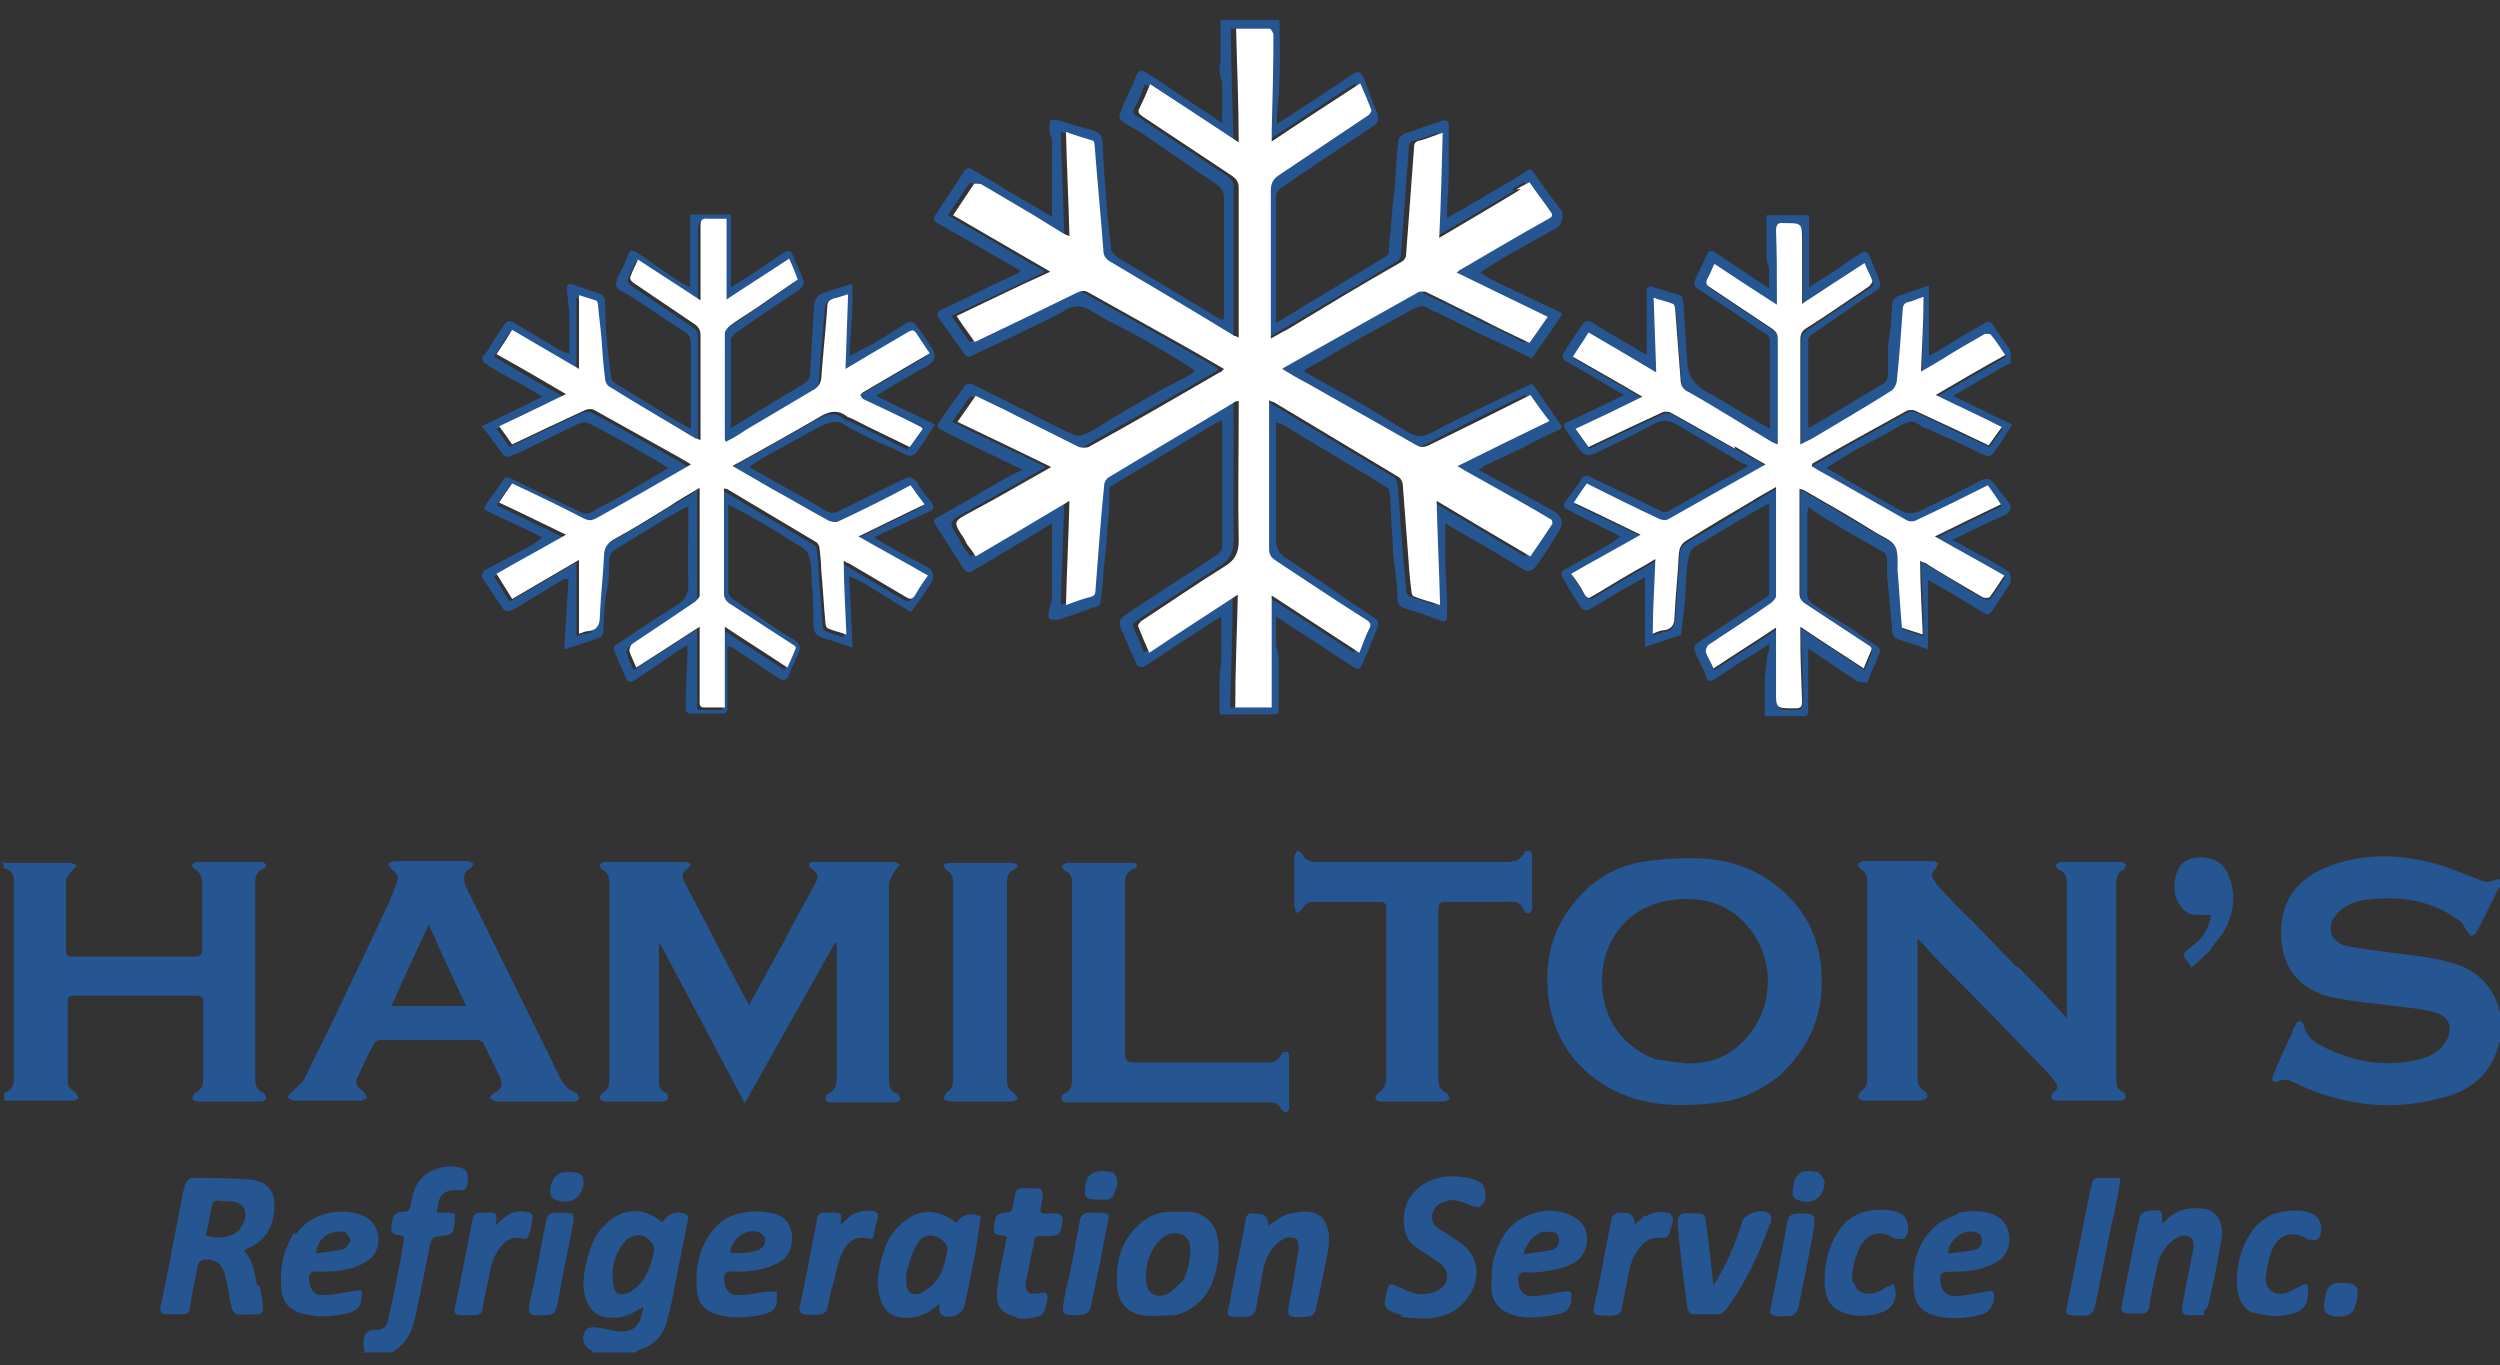
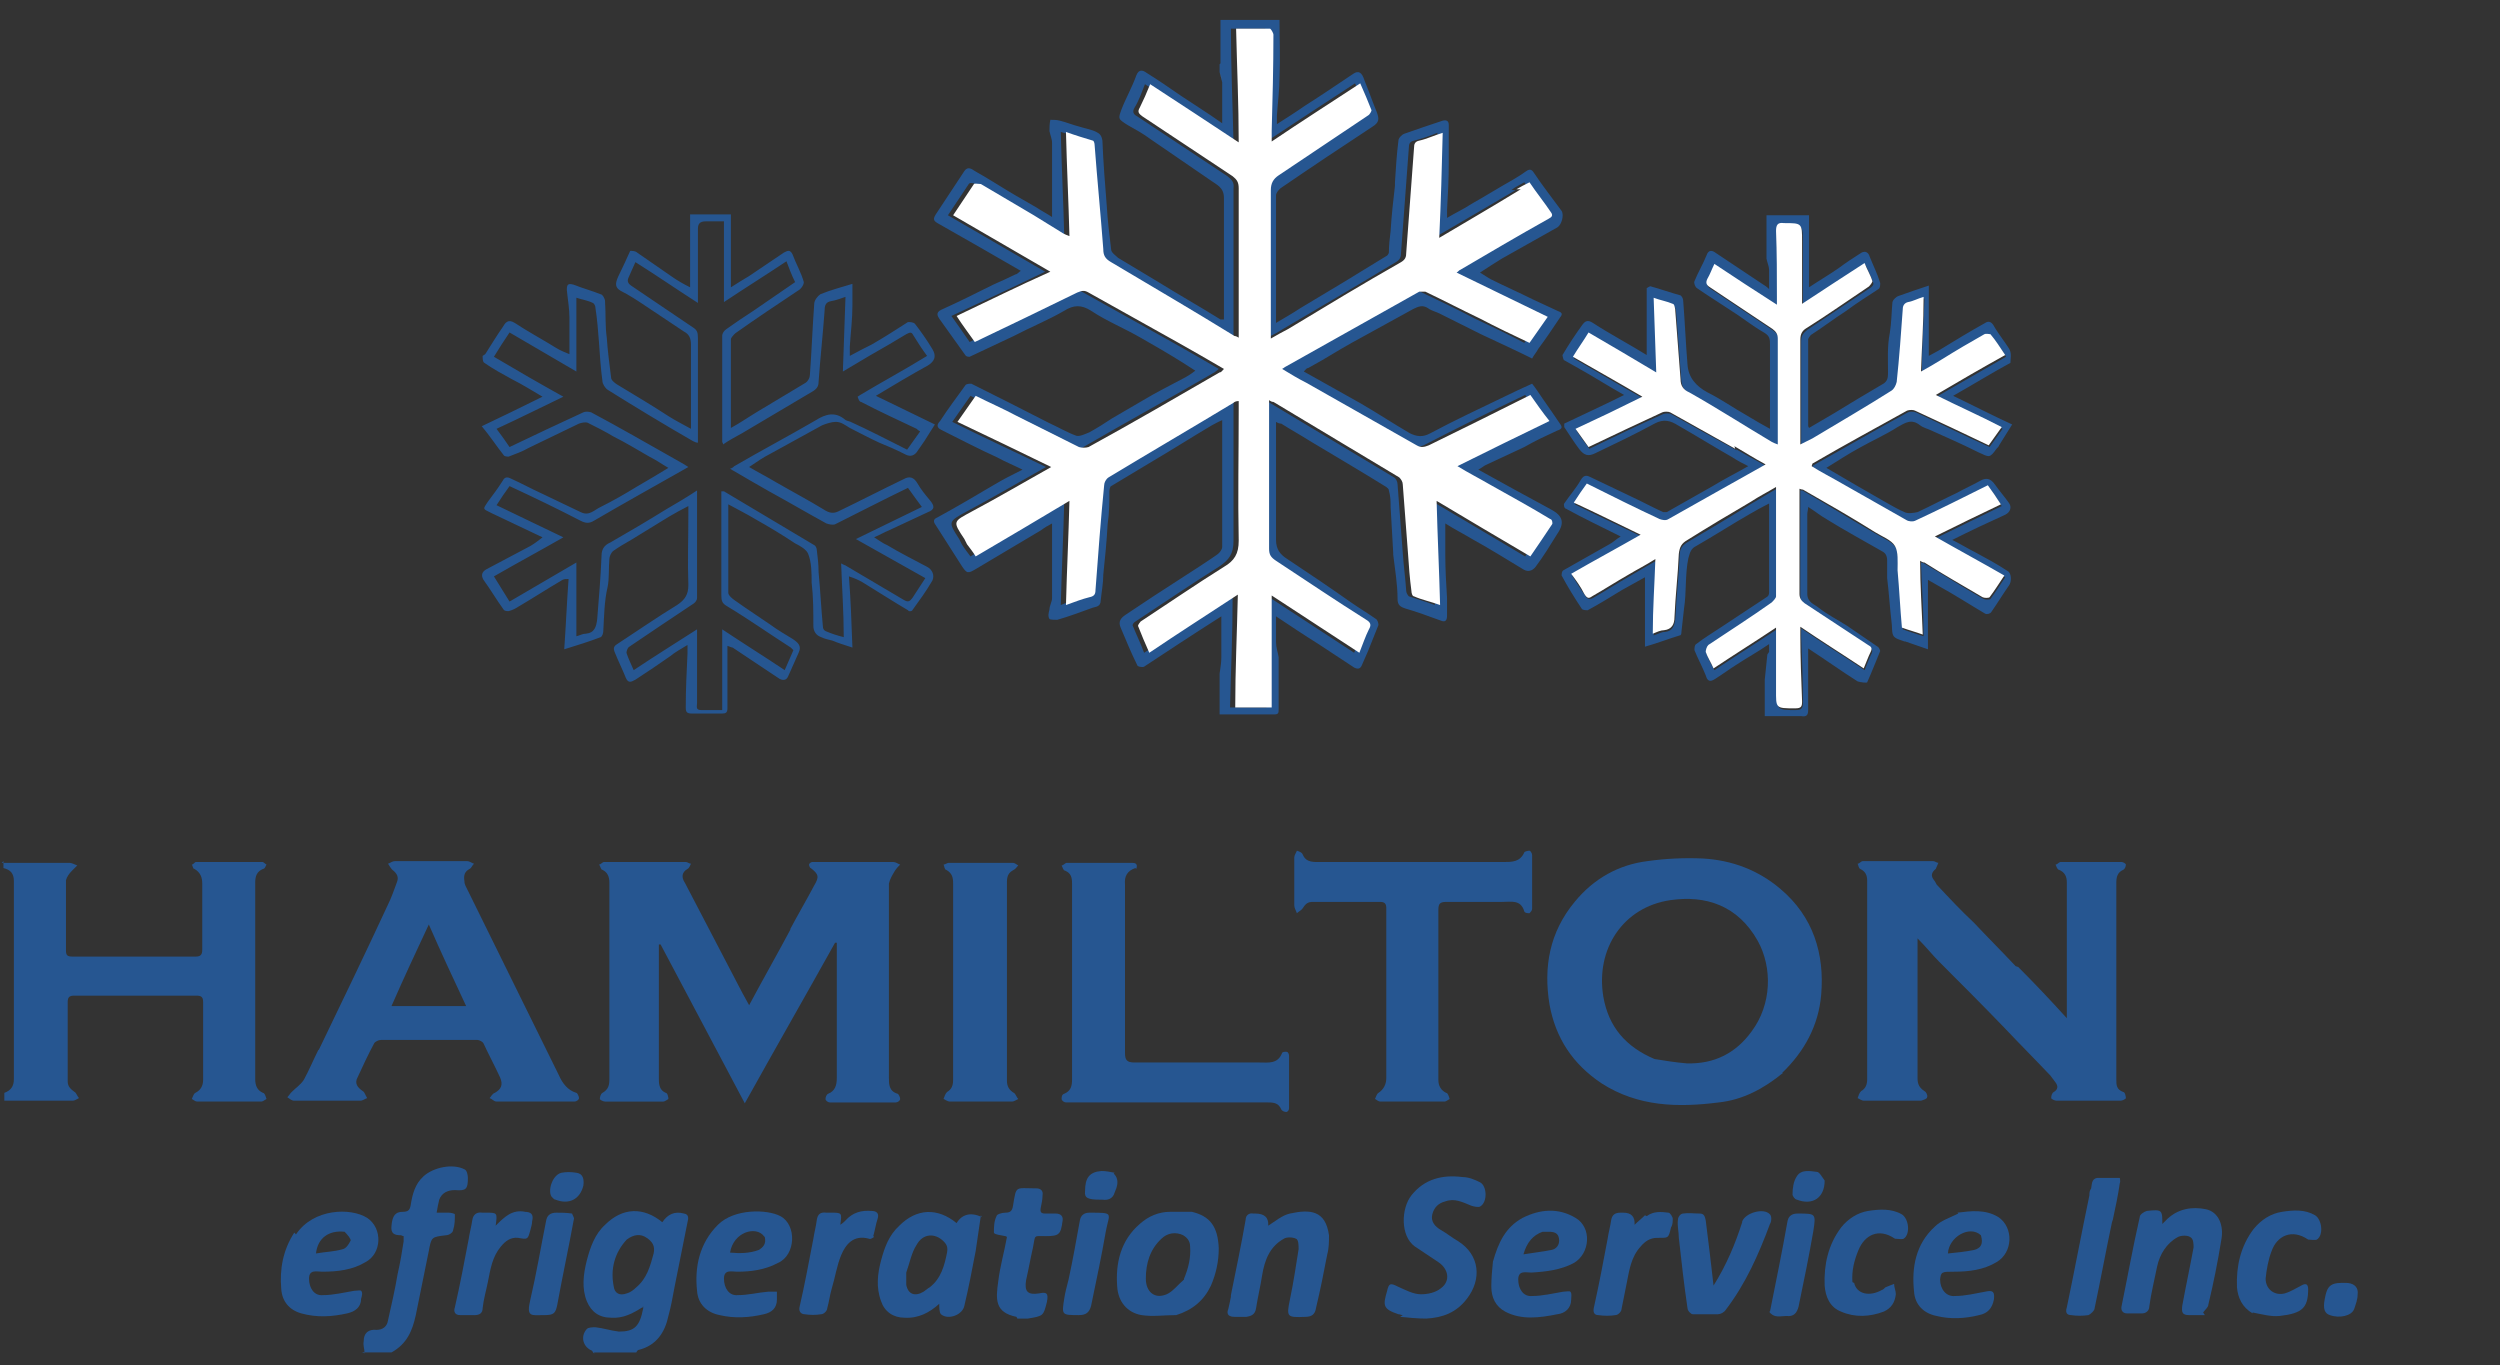
<svg xmlns="http://www.w3.org/2000/svg" id="Layer_1" version="1.1" viewBox="0 0 288 157.3">
  <rect x="0" y="0" width="288" height="157.3" fill="#333333" stroke="none" />
  <defs>
    <style>
      .st0 {
        fill: #6f6f6f;
      }

      .st1 {
        fill: #fff;
      }

      .st2 {
        fill: #6d6d6d;
      }

      .st3 {
        fill: #265691;
      }
    </style>
  </defs>
  <path class="st3" d="M140.6,7.3c0-1.7,0-3.3,0-5,2.3,0,4.5,0,6.8,0,0,2.2.1,4.4,0,6.6,0,1.5-.2,2.9-.3,4.4,0,.3,0,.5,0,1,1.1-.7,2.2-1.4,3.2-2.1,1.9-1.2,3.8-2.5,5.6-3.7.6-.4,1-.2,1.3.8.5,1.2.9,2.4,1.4,3.6.3.8.3,1.2-.5,1.7-3.5,2.3-7.1,4.7-10.6,7.1-.2.2-.5.5-.5.8,0,4.9,0,9.7,0,14.7,1-.6,1.9-1.1,2.8-1.7,1.7-1,3.3-2,5-3,1.6-1,3.3-2,4.9-3,.1,0,.3-.3.3-.4,0-.8.1-1.7.2-2.5.1-1.7.3-3.5.5-5.2,0-.1,0-.3,0-.4.1-1.6.2-3.2.4-4.8,0-.3.4-.7.7-.8,1.4-.5,2.9-1,4.4-1.5.4-.1.7,0,.7.5,0,1.5,0,2.9,0,4.4,0,1.8-.1,3.6-.2,5.4,0,.3,0,.5,0,.9,1-.6,1.9-1,2.8-1.6,1.6-.9,3.2-1.9,4.8-2.8.5-.3,1-.6,1.4-.9.4-.3.7-.4,1,.1,1,1.5,2.1,2.9,3.2,4.4.3.5,0,1.6-.5,1.9-2.1,1.2-4.3,2.4-6.4,3.6-.8.5-1.6,1-2.5,1.6.5.3.9.6,1.3.8,1.6.8,3.2,1.5,4.8,2.3.9.4,1.9.9,2.8,1.3.5.2.7.3.3.8-.8,1.2-1.6,2.4-2.5,3.6-.2.4-.5.7-.7,1.1-2-1-4-1.9-5.9-2.8-1.6-.8-3.2-1.6-4.8-2.4-.4-.2-.9-.3-1.3-.6-.6-.4-1.1-.2-1.7.1-2,1.1-4,2.2-6,3.3-1.5.8-3,1.7-4.5,2.6-.5.3-1.1.6-1.6.9-.2,0-.3.2-.5.4,2.3,1.3,4.5,2.5,6.6,3.7,1.9,1.1,3.7,2.3,5.6,3.4.8.4,1.5.5,2.4,0,2.8-1.5,5.6-2.8,8.5-4.2,1-.5,2.1-1,3.2-1.5.4.5.8,1.1,1.2,1.7.7,1,1.4,2,2,2.9.3.4.3.6-.3.8-1.3.6-2.6,1.2-3.8,1.9-1.5.7-3,1.4-4.5,2.1-.2.1-.4.3-.8.5,2.9,1.6,5.6,3.1,8.4,4.6,1.3.7,1.6,1.5.7,2.8-.8,1.3-1.6,2.6-2.5,3.8-.4.5-.9.6-1.4.3-2-1.2-3.9-2.4-5.9-3.5-1-.6-2-1.1-3.1-1.8,0,1.4,0,2.5,0,3.7,0,1.6.1,3.3.2,4.9,0,.7,0,1.3,0,2,0,.6-.2.8-.7.6-1.4-.5-2.7-1-4.1-1.4-.6-.2-.9-.4-.9-1.1,0-1.7-.3-3.4-.5-5.1,0,0,0-.1,0-.2-.1-1.8-.2-3.6-.3-5.3,0-.6,0-1.2-.2-1.9,0-.2-.2-.3-.3-.4-2.9-1.8-5.8-3.5-8.8-5.3-1.1-.7-2.2-1.3-3.3-2-.1,0-.3,0-.6-.2v.9c0,4.2,0,8.5,0,12.7,0,1.1.5,1.7,1.3,2.2,2.4,1.6,4.8,3.2,7.2,4.9,1,.7,2,1.3,3,2,.2.1.3.5.3.7-.4,1-.8,2-1.2,3-.2.5-.5,1.1-.7,1.6-.2.5-.5.5-.9.3-1.4-.9-2.7-1.8-4.1-2.7-1.6-1-3.1-2-4.9-3.2,0,.8,0,1.4,0,2.2,0,.3,0,.4,0,.6,0,0,0,0,0,.2,0,.6.2,1.1.3,1.7,0,2,0,4,0,6,0,.4,0,.6-.5.6-2.1,0-4.1,0-6.3,0,0-1.6,0-3.1,0-4.7.1-.7.2-1.3.2-1.9v-4.7c-1.7,1.1-3.3,2.1-4.8,3.1-1.4.9-2.7,1.8-4.1,2.7-.2.1-.8,0-.8-.2-.7-1.4-1.3-2.9-1.9-4.3-.3-.7,0-1.1.6-1.5,2.1-1.4,4.2-2.8,6.4-4.2,1.4-.9,2.8-1.8,4.1-2.7.3-.2.6-.6.6-.9,0-4.8,0-9.6,0-14.6-.5.2-.8.4-1.2.6-2.2,1.3-4.4,2.7-6.6,4-1.7,1-3.3,2-5,3-.1,0-.2.4-.2.6,0,1.2,0,2.5-.2,3.8-.1,1.9-.3,3.9-.5,5.8,0,1-.2,2-.3,3,0,.7-.6.7-.9.8-1.4.5-2.7,1-4.1,1.4-.3,0-.8,0-.9-.1-.2-.3-.1-.7,0-1.1,0-.4.3-.9.3-1.3,0-2.8,0-5.7,0-8.6-.4.2-.9.5-1.3.8-2.5,1.5-4.9,2.9-7.4,4.4-1,.6-1.1.6-1.7-.3-1-1.6-2-3.1-3-4.7-.3-.4-.3-.7.2-.9,2.2-1.2,4.4-2.5,6.6-3.8,1-.6,2-1.1,3.2-1.7-1-.5-2-.9-2.9-1.4-2.2-1-4.3-2.1-6.5-3.2-.6-.3-.4-.7-.1-1,.9-1.4,1.9-2.7,2.9-4.1.1-.2.5-.2.7-.2,3,1.5,6,3,8.9,4.5,1.1.5,2.1,1.1,3.2,1.5.4.1,1-.2,1.5-.4.9-.5,1.7-1,2.6-1.6,1.2-.7,2.4-1.4,3.6-2.1,1.5-.9,3.1-1.7,4.6-2.5.4-.2.9-.5,1.4-.9-.5-.3-.9-.6-1.4-.9-1.6-1-3.3-2-4.9-2.9-1.9-1.1-3.9-1.9-5.7-3.1-1.1-.7-2-.7-3.1,0-1.9,1.1-3.9,1.9-5.8,2.9-1.7.8-3.4,1.6-5.1,2.4-.1,0-.4,0-.5-.2-1-1.4-2-2.8-3-4.2-.2-.3-.4-.7.2-1,2-.9,4-1.9,6-2.9.9-.4,1.8-.8,2.6-1.2.2,0,.4-.3.6-.4-3.3-1.9-6.4-3.7-9.6-5.5-.5-.3-.5-.5-.2-1,1.1-1.7,2.2-3.3,3.3-5,.4-.6.9-.2,1.2,0,.7.4,1.4.8,2.2,1.3,1.6,1,3.3,2,4.9,2.9.6.4,1.2.7,1.8,1.1,0-1.9,0-3.7,0-5.5,0-1,0-2,0-3,0-.5-.2-.9-.3-1.4,0-.4,0-.8.1-1.3.4,0,.7,0,1.1.1.8.2,1.5.5,2.3.7.6.2,1.3.3,1.9.6.4.2.6.4.7,1,.1,2.5.3,5,.5,7.5.1,1.7.3,3.3.5,5,0,.4.5.7.8,1,1.5.9,3,1.8,4.5,2.7,2.4,1.5,4.9,2.9,7.3,4.4,0,0,.2,0,.4,0v-.9c0-4.4,0-8.8,0-13.1,0-1.2-.8-1.5-1.5-2-2.3-1.6-4.7-3.2-7-4.8-.8-.6-1.7-1.1-2.6-1.6-1.1-.7-1.1-.7-.7-1.8.5-1.3,1.2-2.5,1.7-3.9.3-.8.8-.6,1.2-.3,1.3.8,2.6,1.7,3.9,2.6,1.5,1,3.1,2,4.8,3.2,0-1.6,0-3.1,0-4.7-.1-.5-.2-.8-.3-1.2,0,0,0,0,0-.1,0-.3,0-.6,0-.8M174.6,21.9c-3.1,1.8-6.1,3.6-9.4,5.5.1-4.1.3-8.1.4-12.1-1,.4-1.9.7-2.7.9-.5.1-.6.4-.6.8-.3,4-.6,8.1-.9,12.1,0,.5-.1.8-.6,1.1-4.3,2.6-8.6,5.1-13,7.7-.6.4-1.2.7-2,1.1v-1.2c0-5.3,0-10.6,0-15.9,0-.8.2-1.2.9-1.7,3.5-2.3,6.9-4.6,10.3-6.9.2-.1.4-.5.4-.6-.4-1-.8-2-1.3-3.1-3.4,2.2-6.7,4.4-10.2,6.7,0-.5,0-.8,0-1.2,0-3.7.1-7.4.2-11.1,0-.3-.2-.7-.4-.7-1.3,0-2.5,0-3.9,0,0,4.4.2,8.6.3,13.1-3.5-2.3-6.8-4.5-10.2-6.7-.4,1-.7,1.9-1.2,2.7-.3.5-.1.8.3,1,3.5,2.3,6.9,4.6,10.4,6.9.5.4.8.7.7,1.4,0,5.4,0,10.8,0,16.2v1c-.3-.1-.4-.1-.5-.2-4.7-2.8-9.5-5.7-14.2-8.5-.6-.4-.8-.8-.9-1.5-.3-4-.6-8-1-12,0-.2,0-.4-.2-.5-1-.4-2-.7-3.1-1,.1,4.1.3,8,.4,12-.3-.1-.5-.2-.7-.3-1.1-.7-2.3-1.4-3.4-2.1-2-1.2-4.1-2.4-6.1-3.6-.2-.1-.7-.2-.8,0-.8,1.2-1.6,2.4-2.4,3.6,3.8,2.2,7.4,4.3,11.2,6.5-3.7,1.8-7.2,3.4-10.8,5.1.8,1.1,1.4,2,2.1,3,4-1.9,7.9-3.8,11.8-5.7.5-.2.8-.3,1.3,0,3.4,1.9,6.8,3.8,10.2,5.7,1.8,1,3.5,2,5.4,3.1-.2.2-.4.3-.5.4-5,2.9-10.1,5.7-15.1,8.6-.3.2-.8.2-1.1,0-2.4-1.2-4.8-2.4-7.2-3.6-1.6-.8-3.1-1.5-4.7-2.3-.7,1-1.4,2-2.1,3,3.6,1.8,7.1,3.4,10.8,5.2-3.2,1.8-6.1,3.5-9.1,5.1-2.2,1.2-2.2,1.2-.9,3.2.1.2.2.4.3.6.3.5.7,1,1,1.4,3.6-2.1,7.1-4.2,10.8-6.4-.1,4.1-.3,8-.4,12,1-.4,1.8-.7,2.7-.9.5-.1.6-.3.7-.8.3-4,.6-8.1,1-12.1,0-.3.3-.8.5-.9,4.8-2.9,9.6-5.7,14.4-8.6.1,0,.3-.1.6-.2v1c0,5,0,10.1,0,15.1,0,1.5-.5,2.2-1.7,3-3.2,2-6.4,4.2-9.6,6.3-.2.1-.4.4-.3.5.4,1,.9,2,1.3,3.1,3.4-2.2,6.7-4.4,10.2-6.7,0,4.5-.2,8.7-.3,13h4.2v-12.9c3.4,2.2,6.7,4.4,10.1,6.6.4-1,.7-1.8,1.1-2.7.3-.5.2-.8-.3-1.1-3.5-2.3-6.9-4.6-10.4-6.8-.5-.3-.8-.7-.8-1.4,0-5.4,0-10.8,0-16.2,0-.3,0-.6,0-.9.2,0,.4.1.5.2,4.8,2.9,9.7,5.8,14.5,8.7.2.1.4.5.4.8.2,2.6.4,5.3.6,7.9.1,1.5.3,2.9.4,4.4,0,.2.2.5.3.6.9.3,1.9.6,3,1-.1-4-.3-7.9-.4-12,3.7,2.2,7.3,4.3,10.8,6.4.9-1.3,1.7-2.5,2.5-3.7,0-.1,0-.5-.2-.6-2.3-1.3-4.7-2.6-7-4-1.2-.7-2.4-1.4-3.7-2.1,3.6-1.8,7.1-3.5,10.6-5.2-.8-1.1-1.5-2-2.2-3-4,1.9-7.8,3.8-11.7,5.8-.5.2-.9.3-1.4,0-4.2-2.4-8.5-4.8-12.7-7.2-.9-.5-1.8-1-2.8-1.6.2-.1.2-.2.3-.2,5.1-2.9,10.3-5.8,15.5-8.7.2-.1.5-.1.7,0,2.1,1,4.2,2,6.3,3.1,1.9.9,3.8,1.8,5.7,2.8.7-1,1.4-2,2.1-3-3.5-1.7-7-3.4-10.5-5.1.2-.2.3-.3.4-.3,3.4-2,6.8-3.9,10.2-5.9.4-.2.5-.4.3-.7-.8-1.2-1.6-2.3-2.5-3.5-.5.3-1,.5-1.5.9Z" />
  <path class="st3" d="M.2,99.4c2.6,0,5.2,0,7.8,0,.3,0,.6.2.9.3-.2.2-.4.4-.6.6-.3.3-.6.7-.7,1.1,0,2.7,0,5.4,0,8.1,0,.6.2.7.8.7,4.7,0,9.4,0,14.1,0,.6,0,.8-.2.8-.8,0-2.5,0-5,0-7.6,0-.7-.2-1.3-.9-1.7-.2,0-.2-.4-.3-.5.2,0,.3-.3.5-.3,2.5,0,5.1,0,7.6,0,.2,0,.3.2.5.3-.1.2-.2.5-.4.5-.7.3-.9.8-.9,1.6,0,7.5,0,15.1,0,22.6,0,.7.2,1.3.9,1.6.2,0,.3.4.4.7-.2.1-.4.3-.6.3-2.5,0-4.9,0-7.4,0-.2,0-.4-.2-.6-.3.1-.2.2-.6.4-.7.6-.3.9-.8.9-1.5,0-3,0-6,0-9,0-.5-.2-.7-.7-.7-4.7,0-9.5,0-14.2,0-.5,0-.7.2-.7.7,0,3.1,0,6.1,0,9.2,0,.6.4.9.8,1.2.2.1.3.5.5.7-.2.1-.5.3-.7.3-2.6,0-5.2,0-7.9,0,0-.3,0-.6,0-.9.8-.3,1.1-.8,1.1-1.6,0-7.6,0-15.2,0-22.8,0-.9-.4-1.3-1.2-1.5v-.8Z" />
-   <path class="st3" d="M288.2,119.8c0,.2-.3.2-.3.3-.8,3.6-3.3,5.6-6.7,6.4-5.6,1.5-11,.9-16.3-1.5-.8-.4-1.5-.9-2.5-.4-.5.2-.8-.2-.5-.8.6-1.5,1.3-3,2-4.5.2-.4.3-.9.6-1.3,0-.2.3-.4.4-.4.2,0,.4.3.5.5.2,1.1,1,1.9,1.9,2.3,3.5,1.9,7.3,2.6,11.2,1.7,1.3-.3,2.4-.8,3.2-2,1-1.6.5-3.1-1.3-3.5-1.4-.4-2.9-.5-4.4-.7-2.5-.3-4.9-.5-7.3-1-3.1-.7-5.3-2.6-5.8-5.9-.6-4.3,1.1-7.6,5.4-9.2,4.1-1.6,8.4-1.4,12.6-.2,1.4.4,2.7,1,4.1,1.5.8.3,1.6.8,2.5.2.2,0,.5,0,.8,0,0,.1,0,.3,0,.4-.2.3-.4.6-.6.9-.8,1.6-1.6,3.2-2.4,4.8-.1.2-.4.4-.6.4-.2,0-.3-.3-.5-.5-.3-.4-.4-.9-.7-1.1-3.1-2.4-6.7-3-10.5-2.6-1.1.1-2.3.4-3.3,1.2-.7.6-1.3,1.4-1.2,2.3.1,1.1.9,1.7,1.9,1.9,1.6.3,3.1.5,4.7.7,2.3.3,4.7.5,6.9,1.1,3,.7,5.1,2.5,5.9,5.5,0,.2.2.3.3.5v3Z" />
  <path class="st3" d="M68.5,155.9c-.2,0-.2-.2-.3-.3-1-.4-1.4-1.6-.6-2.5.2-.2.7-.2,1-.2.9.1,1.8.4,2.7.5,1.8,0,2.4-.6,2.8-2.7,0-.1,0-.2,0-.2,0,0,0,0-.1.1-1.1.7-2.2,1.3-3.6,1.2-1.4,0-2.3-.7-2.8-1.9-.6-1.5-.4-3.1,0-4.7.4-1.5.9-3,2.1-4.1,2-2,4.4-2.1,6.6-.3.6-.9,1.4-1.3,2.5-1,.6.1.5.6.4,1-.5,2.5-1,5-1.5,7.5-.2,1.1-.4,2.2-.7,3.3-.4,1.9-1.4,3.4-3.4,3.9-.1,0-.2.1-.3.3-1.6,0-3.2,0-4.9,0M72.2,142.8c-1.4,1.5-1.9,3.4-1.5,5.4.1.8.7,1.1,1.5.8.4-.1.8-.4,1.1-.7,1.2-1,1.6-2.4,2-3.9.2-.9-.2-1.4-.8-1.8-.7-.5-1.5-.4-2.3.2Z" />
  <path class="st3" d="M42,155.9c0-.5-.2-.9-.1-1.4,0-.9.5-1.4,1.5-1.3.7,0,1.2-.4,1.3-1.1.4-1.8.8-3.5,1.1-5.3.3-1.3.5-2.5.7-3.8,0-.2,0-.4,0-.6-.1,0-.3-.1-.3-.1-.8,0-1.2-.2-1.1-1.1.1-1.1.4-1.6,1.3-1.6.6,0,.8-.2.9-.7.2-1.3.5-2.5,1.5-3.4,1.1-1,3.3-1.5,4.7-.8.3.1.4.7.4,1,0,1.3-.2,1.5-1.5,1.4-.8,0-1.5.3-1.8,1.1-.1.4-.2.9-.3,1.5.5,0,1,0,1.4,0,.2,0,.7.1.7.2,0,.6,0,1.2-.2,1.8,0,.3-.5.6-.8.6-1.7.2-1.7.2-2,1.8-.5,2.5-1,4.9-1.5,7.4-.4,1.8-1,3.3-2.8,4.3-1.1,0-2.2,0-3.4,0Z" />
  <path class="st3" d="M91,107.1c.9-1.7,1.9-3.4,2.8-5.1.6-1,.5-1.3-.4-2-.1,0-.2-.3-.2-.4,0-.1.2-.3.4-.3.1,0,.3,0,.5,0,2.9,0,5.9,0,8.8,0,.3,0,.5.2.8.3-.2.2-.4.4-.6.7-.3.5-.6,1-.7,1.5,0,1.5,0,3,0,4.5,0,5.9,0,11.8,0,17.8,0,.8,0,1.6,1,1.9.1,0,.3.4.3.6,0,.2-.3.4-.5.4-2.5,0-5.1,0-7.6,0-.2,0-.5-.2-.5-.4,0-.2.1-.5.3-.6.8-.3,1-1,1-1.8,0-5,0-9.9,0-14.9v-.7c0,0-.1,0-.2,0-3.4,6.1-6.9,12.2-10.4,18.5-3.3-6.2-6.5-12.3-9.7-18.3,0,0-.1,0-.2,0v.8c0,4.9,0,9.8,0,14.7,0,.7.1,1.3.8,1.6.2,0,.3.5.3.7,0,0-.4.3-.6.3-2.2,0-4.5,0-6.7,0-.2,0-.6-.2-.6-.3,0-.2.1-.6.3-.7.7-.4.8-.9.8-1.6,0-7.5,0-15.1,0-22.6,0-.7-.2-1.2-.8-1.5-.2,0-.2-.4-.4-.6.2,0,.4-.3.6-.3,3.1,0,6.2,0,9.4,0,.2,0,.4.2.6.2-.1.2-.2.5-.4.6-.7.4-.7,1-.3,1.6,2,3.8,4,7.7,6,11.5.4.8.9,1.7,1.4,2.6,1.6-3,3.2-5.8,4.8-8.8Z" />
  <path class="st3" d="M203.8,75.1c0-.2,0-.5,0-.9-1.3.9-2.6,1.6-3.8,2.4-.8.5-1.6,1.1-2.4,1.6-.6.4-.9.3-1.1-.4-.4-1-.9-1.9-1.3-2.9,0-.2,0-.6.2-.7.9-.7,1.9-1.3,2.8-1.9,1.8-1.2,3.5-2.3,5.3-3.5.2-.1.3-.3.3-.5,0-3.4,0-6.7,0-10.3-.8.4-1.5.8-2.2,1.2-2.1,1.2-4.1,2.5-6.2,3.7-.6.3-.7.7-.9,1.4-.4,1.9-.2,3.9-.5,5.8-.1.9-.2,1.8-.3,2.7,0,.1,0,.4-.2.4-1.3.4-2.6.9-4,1.3v-8c-.9.5-1.8,1-2.7,1.5-1.3.8-2.6,1.6-3.9,2.3-.2,0-.6,0-.7-.2-.8-1.2-1.6-2.5-2.3-3.8,0-.1,0-.5.2-.6,1.8-1,3.5-2,5.3-3,.4-.2.8-.6,1.3-.9-2.2-1.1-4.3-2.1-6.3-3.2-.2,0-.3-.5-.2-.6.6-.9,1.4-1.8,1.9-2.7.4-.7.8-.5,1.2-.3,1.5.7,2.9,1.4,4.4,2.1,1.3.6,2.6,1.3,3.9,1.9.1,0,.3,0,.4,0,1.8-1,3.5-2,5.3-3,1.3-.8,2.7-1.5,4.1-2.3-.6-.3-1.2-.6-1.8-1-2.1-1.2-4.2-2.5-6.3-3.7-.8-.5-1.6-.8-2.7-.2-2.2,1.2-4.5,2.3-6.8,3.4-.8.4-1.3.3-1.9-.5-.6-.8-1.1-1.6-1.7-2.5,0,0,0-.2,0-.4,2.3-1.1,4.5-2.1,6.9-3.3-1.8-1-3.5-2.1-5.3-3.1-.5-.3-1.1-.6-1.6-.9-.1,0-.2-.5-.2-.6.7-1.2,1.5-2.4,2.3-3.5.3-.4.6-.6,1.2-.2,2,1.3,4.1,2.4,6.2,3.7,0-1.5,0-2.8,0-4.2,0-1.2,0-2.3,0-3.5,0,0,.4-.3.5-.2,1.1.3,2.2.7,3.3,1,.2,0,.4.4.4.6.2,2.5.3,5,.5,7.4.1,1.5,1,2.5,2.3,3.2,1.6.8,3,1.8,4.6,2.7.8.5,1.7,1,2.6,1.5v-2.6c0-2.4,0-4.8,0-7.1,0-.6,0-1-.7-1.4-1.4-.8-2.6-1.8-3.9-2.6-1.2-.8-2.5-1.6-3.8-2.5-.2-.1-.4-.6-.3-.8.4-1,1-2,1.4-3,.2-.6.6-.6,1-.3,1.8,1.2,3.6,2.4,5.4,3.6.3.2.5.3.8.6,0-.3,0-.6,0-1,0-.5,0-.8,0-1.2,0-.4-.2-.8-.3-1.3v-5h4.9v8.3c1.2-.8,2.4-1.5,3.4-2.2.8-.6,1.7-1.2,2.5-1.7.4-.3.9-.3,1.1.4.4,1,.9,2,1.2,3,0,.2,0,.6-.2.7-1.2.8-2.5,1.6-3.7,2.5-1.4.9-2.7,1.9-4.1,2.8-.1.1-.3.4-.3.5,0,3.3,0,6.7,0,10,0,0,0,0,.1.2,1-.6,1.9-1.1,2.9-1.7,1.8-1.1,3.6-2.2,5.5-3.3.6-.3.7-.7.7-1.3,0-1.6-.1-3.1.2-4.6.2-1.2.2-2.4.3-3.5,0-.3.4-.7.7-.8,1.1-.4,2.3-.8,3.5-1.2v8.1c.4-.2.7-.4,1.1-.6,1.8-1.1,3.6-2.2,5.4-3.2.3-.2.6-.2.9.2.4.7.9,1.4,1.4,2.1.7,1,.7,1,.6,2.3-2.2,1.2-4.3,2.5-6.6,3.8,2.3,1.1,4.4,2.2,6.8,3.3-.5.8-1,1.6-1.5,2.4,0,.1-.2.3-.3.4-.8,1.1-.8,1-2.1.4-1.8-.9-3.6-1.7-5.4-2.5-.4-.2-.9-.3-1.3-.6-1-.8-1.7-.3-2.6.2-1.4.9-3,1.6-4.4,2.4-1.3.7-2.5,1.5-3.8,2.3,2.4,1.4,4.6,2.7,6.9,4,.7.4,1.4.8,2.1,1.1.4.2,1,.1,1.5,0,1.5-.7,3-1.5,4.5-2.2.9-.5,1.8-.9,2.7-1.4.7-.4,1.2-.3,1.7.4.5.7,1.1,1.4,1.6,2.1.4.5.2,1.1-.4,1.4-2,.9-3.9,1.8-6.1,2.9,1,.5,1.8,1,2.6,1.4,1.3.7,2.6,1.4,3.8,2.2.4.2.5,1.2.1,1.7-.7,1-1.3,2-2,3-.1.2-.5.3-.7.2-1.7-1-3.4-2.1-5.2-3.1-.5-.3-.9-.5-1.4-.8v8c-.9-.3-1.7-.6-2.6-.9,0,0,0,0-.1,0-.5-.2-1.1-.3-1.3-.7-.2-.4-.1-1-.2-1.6-.2-1.7-.3-3.4-.5-5,0-.7,0-1.3,0-2,0-.6-.2-.9-.6-1.1-2.1-1.2-4.3-2.4-6.4-3.7-.7-.4-1.3-.9-2.1-1.4,0,.3-.1.6-.1.8,0,3.1,0,6.1,0,9.2,0,1,.8,1.2,1.3,1.6,1,.8,2.2,1.4,3.3,2.1,1.2.8,2.3,1.6,3.5,2.4.1,0,.3.4.3.5-.5,1.2-1,2.5-1.5,3.6,0,.1-.8,0-1.1-.1-1.9-1.2-3.7-2.5-5.7-3.8,0,.4,0,.6,0,.9,0,2.1,0,4.2,0,6.2,0,.6-.2.8-.8.7-1.3,0-2.7,0-4.2,0,0-1.4,0-2.8,0-4.2.1-1,.2-1.9.3-2.9M199.9,51.7c1.2.7,2.3,1.3,3.6,2-3.8,2.2-7.5,4.3-11.2,6.3-.2.1-.7.1-1,0-2.8-1.3-5.6-2.7-8.4-4.1-.5.7-1,1.4-1.5,2.2,2.6,1.3,5,2.4,7.7,3.7-2.8,1.6-5.4,3.1-8,4.5.5.8,1,1.6,1.5,2.3.2.4.5.5.9.3,1.4-.8,2.8-1.7,4.2-2.5,1-.6,1.9-1.1,3.1-1.8,0,2.9-.2,5.7-.3,8.6.6-.2.9-.4,1.3-.4.9-.1,1.1-.7,1.2-1.5.1-2.4.4-4.9.5-7.3,0-.8.3-1.2,1-1.6,2.4-1.4,4.9-2.9,7.3-4.4.9-.5,1.8-1.1,2.9-1.7,0,4.3,0,8.4,0,12.6,0,.2-.3.6-.5.7-2.4,1.6-4.9,3.2-7.3,4.9-.2.1-.4.6-.3.8.2.6.5,1.2.9,1.9,2.4-1.6,4.8-3.1,7.2-4.7,0,.4,0,.6,0,.8,0,2.1,0,4.2,0,6.3,0,2.2,0,2.2,2.2,2.2.6,0,.8-.2.8-.8,0-2.5-.1-5-.2-7.6,0-.3,0-.6,0-1,2.5,1.7,4.9,3.2,7.3,4.8.3-.7.5-1.3.8-1.9.2-.4,0-.6-.3-.8-2.4-1.6-4.9-3.2-7.3-4.8-.4-.3-.6-.6-.6-1.1,0-3.8,0-7.6,0-11.4,0-.2,0-.5,0-.7.2,0,.3,0,.4.1,2.8,1.6,5.5,3.3,8.3,4.9.8.5,1.9.9,2.3,1.6.4.8.2,1.9.3,2.8.2,2.2.3,4.4.5,6.6.8.3,1.5.5,2.4.8,0-2.9-.2-5.6-.3-8.5.3.1.4.1.5.2,2.2,1.3,4.4,2.7,6.7,4,.2.1.7.1.8,0,.6-.8,1.1-1.6,1.7-2.5-2.7-1.5-5.3-3-8-4.5,2.7-1.3,5.1-2.5,7.6-3.7-.5-.8-1-1.5-1.5-2.2-2.9,1.4-5.6,2.8-8.4,4.1-.3.1-.7,0-1-.1-2.5-1.4-4.9-2.8-7.4-4.2-1.2-.7-2.3-1.3-3.5-2,0-.2,0-.2.1-.3,3.6-2,7.2-4.1,10.9-6.1.2-.1.6-.1.9,0,2.8,1.3,5.6,2.7,8.5,4,.5-.7,1-1.4,1.5-2.1-2.6-1.2-5-2.4-7.6-3.7,2.8-1.6,5.4-3.1,8-4.6-.6-.9-1.1-1.7-1.7-2.4-.1-.1-.5-.2-.7,0-1.7.9-3.3,1.9-4.9,2.9-.7.4-1.5.9-2.4,1.4,0-3,.2-5.7.3-8.6-.7.2-1.2.4-1.8.6-.5.1-.6.4-.6.8-.2,2.8-.4,5.6-.7,8.4,0,.3-.3.8-.6,1-3,1.8-6.1,3.6-9.1,5.5-.4.2-.9.4-1.4.7v-.9c0-3.7,0-7.5,0-11.2,0-.6.2-.9.7-1.3,2.4-1.6,4.8-3.2,7.2-4.8.2-.1.5-.4.4-.6-.2-.7-.6-1.4-.9-2.1-2.5,1.6-4.8,3.2-7.2,4.7,0-2.5,0-4.8,0-7.2,0-2.1,0-2.1-2.1-2.1-.7,0-.9.2-.9.9,0,2.5,0,5,.1,7.6,0,.3,0,.5,0,.9-2.5-1.6-4.9-3.2-7.2-4.7-.3.7-.5,1.2-.8,1.7-.2.4-.2.7.3,1,2.4,1.6,4.8,3.2,7.2,4.8.4.3.6.6.6,1.1,0,3.8,0,7.6,0,11.4,0,.2,0,.5,0,.8-.3-.1-.5-.2-.7-.3-3.1-1.9-6.3-3.8-9.5-5.7-.7-.4-.9-.8-1-1.5-.2-2.6-.4-5.2-.6-7.8,0-.3-.1-.8-.3-.9-.6-.3-1.3-.5-2.2-.7.1,2.9.2,5.7.3,8.6-2.7-1.6-5.2-3.1-7.8-4.6-.6.9-1.2,1.8-1.8,2.8,2.6,1.5,5.3,3.1,8,4.6-2.6,1.3-5.1,2.5-7.7,3.7.5.8,1,1.4,1.5,2.1,2.9-1.4,5.6-2.7,8.5-4,.3-.1.7-.1.9,0,2.5,1.4,5,2.8,7.6,4.2Z" />
  <path class="st3" d="M55.9,40.8c.7-1.1,1.3-2.1,2-3.1.3-.5.6-1,1.4-.5,1.5,1,3.2,1.9,4.8,2.9.5.3,1,.5,1.5.7,0-1.4,0-2.8,0-4.2,0-1.1-.2-2.1-.3-3.2,0-.6.1-.8.8-.6,1,.4,2.1.7,3.1,1.1.2,0,.5.5.5.8.1,1.4,0,2.8.2,4.2.1,1.5.3,3,.5,4.6,0,.3.4.6.7.8,2,1.2,4,2.4,6,3.7.8.5,1.6.9,2.5,1.4,0-.4,0-.7,0-1,0-2.9,0-5.8,0-8.7,0-.7-.2-1.2-.8-1.5-1.5-1-3-2-4.5-3-.9-.6-1.8-1.2-2.8-1.7-.7-.4-.6-.9-.3-1.6.5-1,.9-1.9,1.4-3,.2,0,.6,0,.8.2,1.3.9,2.6,1.8,3.9,2.7.7.5,1.4.9,2.2,1.3v-8.4h4.7v8.4c.8-.5,1.4-.9,2.1-1.3,1.3-.9,2.7-1.8,4-2.7.4-.2.7-.4,1,.2.4,1.1,1,2.1,1.3,3.2,0,.3-.3.8-.7,1-2.4,1.6-4.8,3.2-7.2,4.9-.2.2-.5.5-.5.7,0,3.3,0,6.6,0,9.9,0,0,0,.2,0,.3,1.1-.6,2.1-1.3,3.1-1.9,1.8-1.1,3.7-2.2,5.5-3.3.3-.2.5-.6.5-.9.2-2.7.3-5.5.5-8.2,0-.4.4-.9.7-1.1,1.2-.5,2.4-.8,3.7-1.2,0,.9,0,1.7,0,2.5,0,1.6-.2,3.1-.3,4.7,0,.3,0,.6,0,1.1.9-.5,1.7-.9,2.5-1.3,1.4-.8,2.8-1.7,4.2-2.6.2,0,.6,0,.8.2.7.9,1.4,1.9,2,2.9.5.8.3,1.4-.5,1.9-2,1.1-4,2.3-6,3.5,2.3,1.1,4.5,2.2,6.8,3.3-.4.6-.8,1.3-1.2,1.9-.3.4-.6.9-.9,1.3-.4.5-.9.5-1.4.2-1-.5-1.9-.9-2.9-1.3-1.1-.5-2.2-1.1-3.4-1.7-.5-.3-1-.7-1.6-.7-.5,0-1.1.2-1.6.4-2,1.1-4,2.2-6,3.3-.8.4-1.5.9-2.4,1.5,1,.6,2,1.1,3,1.7,1.9,1.1,3.8,2.1,5.6,3.2.6.4,1.1.5,1.7.2,2.5-1.2,5-2.5,7.5-3.7.7-.4,1.2-.2,1.6.5.4.7.9,1.3,1.4,1.9.6.7.6,1.1-.2,1.4-1.5.7-3,1.4-4.5,2.1-.5.2-1,.5-1.7.8.5.3,1,.7,1.5.9,1.5.9,3.1,1.7,4.6,2.5.6.3.9,1,.6,1.6-.7,1.2-1.5,2.3-2.3,3.4,0,.1-.4.2-.5,0-1.7-1-3.4-2.1-5.2-3.2-.5-.3-1-.5-1.6-.7.2,2.7.3,5.3.4,8.2-.9-.3-1.6-.5-2.3-.8-.4-.1-.9-.2-1.3-.4-.6-.2-.9-.7-.9-1.3,0-1.7,0-3.3-.2-5,0-1.1,0-2.3-.4-3.3-.2-.5-.9-.9-1.5-1.2-1.5-1-3-1.9-4.6-2.8-1-.6-2-1.1-3.1-1.7,0,3.5,0,6.9,0,10.2,0,.3.5.7.8.9,1.4,1,2.8,1.9,4.1,2.8.8.6,1.7,1.1,2.5,1.6.6.4,1.1.8.7,1.6-.4.9-.8,1.8-1.2,2.7-.2.5-.6.5-1,.3-1.8-1.2-3.6-2.4-5.4-3.6-.1,0-.3-.1-.6-.2,0,1.4,0,2.8,0,4.1,0,1,0,2.1,0,3.1,0,.5-.2.6-.6.6-1.2,0-2.3,0-3.5,0-.6,0-.7-.2-.7-.7,0-2.1.1-4.1.2-6.2,0-.3,0-.5,0-1-.8.5-1.4.8-2,1.3-1.3.9-2.6,1.8-4,2.7-.4.2-.8.5-1.1-.2-.4-1-.9-2-1.3-3-.1-.3-.2-.6.3-.9,2.3-1.5,4.6-3.1,6.9-4.5.9-.6,1.3-1.2,1.3-2.3-.1-2.7,0-5.4,0-8.1,0-.3,0-.6,0-1-.8.4-1.5.8-2.2,1.2-1.5.9-2.9,1.8-4.4,2.7-.7.4-1.4.8-2.1,1.3-.2.2-.4.6-.4.9-.1,1.1,0,2.2-.2,3.2-.4,1.7-.4,3.4-.5,5.1,0,.2-.1.6-.3.7-1.3.5-2.6.9-4.2,1.4.2-2.8.3-5.4.5-8.1-.3,0-.5,0-.7.1-1.7,1-3.4,2.1-5.1,3.1-.3.2-.7.4-1.1.5-.2,0-.5,0-.6-.2-.8-1.1-1.5-2.3-2.3-3.4-.3-.5-.2-.9.3-1.2,1.7-.9,3.4-1.8,5.1-2.7.5-.3.9-.6,1.4-1-2.1-1-4-1.9-5.9-2.8-1-.5-1-.4-.4-1.3.6-.8,1.2-1.6,1.7-2.4.3-.6.7-.4,1.1-.2,1.1.5,2.2,1.1,3.3,1.6,1.5.7,3.1,1.5,4.6,2.2,1,.5,1.6-.3,2.3-.6,1.4-.7,2.8-1.5,4.1-2.3,1.2-.7,2.4-1.4,3.7-2.2-.7-.4-1.4-.9-2.2-1.3-1.4-.8-2.7-1.6-4.1-2.3-1-.6-2-1.1-3-1.6-.3-.1-.7,0-1,.1-1.9.9-3.9,1.9-5.8,2.8-.7.4-1.5.7-2.3,1-.2,0-.5,0-.6-.2-.8-1-1.5-2.1-2.5-3.3,2.3-1.1,4.6-2.2,7-3.4-1.2-.7-2.3-1.4-3.5-2-1.1-.6-2.2-1.2-3.2-1.9-.2-.1-.2-.5-.2-.8M99.1,45.5c2.5-1.5,5.1-2.9,7.7-4.5-.6-.8-1.1-1.6-1.6-2.4-.2-.4-.4-.3-.8-.1-1.3.8-2.7,1.6-4.1,2.4-1,.6-2,1.2-3.2,1.9.1-3,.2-5.7.3-8.6-.6.2-1.1.4-1.7.5-.5.1-.7.4-.7,1-.2,2.8-.5,5.5-.7,8.3,0,.5-.2.8-.7,1.1-2.7,1.6-5.4,3.2-8.1,4.8-.7.4-1.5.8-2.2,1.3,0-.2-.1-.2-.1-.3,0-4.1,0-8.1,0-12.2,0-.3.2-.6.5-.8,1-.7,2-1.4,3.1-2.1,1.6-1.1,3.2-2.2,4.8-3.3-.4-.8-.7-1.6-1-2.4-2.4,1.6-4.8,3.1-7.2,4.7v-9.3c-.7,0-1.4,0-2.1,0-.7,0-.9.3-.9.9,0,2.5,0,5,0,7.5,0,.3,0,.6,0,1-2.5-1.6-4.8-3.2-7.2-4.7-.3.7-.6,1.3-.8,1.8-.2.4,0,.7.3.9,2.4,1.6,4.7,3.2,7.1,4.8.5.3.6.6.6,1.2,0,3.8,0,7.6,0,11.3,0,.2,0,.5,0,.8-.2,0-.4-.1-.6-.2-3.3-1.9-6.6-3.9-9.8-5.9-.3-.2-.6-.7-.6-1-.2-1.5-.3-3-.4-4.5-.1-1.3-.2-2.6-.4-3.9,0-.2-.1-.5-.3-.6-.6-.3-1.3-.4-1.9-.6v8.5c-2.6-1.5-5.1-3-7.7-4.5-.6.9-1.2,1.8-1.8,2.8,2.7,1.6,5.3,3.1,8,4.6-2.7,1.3-5.1,2.5-7.7,3.7.6.8,1.1,1.5,1.5,2.1,2.9-1.4,5.7-2.7,8.5-4,.2-.1.6-.1.9,0,3.2,1.7,6.3,3.5,9.5,5.3.5.3,1.1.6,1.7,1-3.7,2.1-7.3,4.1-10.9,6.2-.5.3-.9.3-1.5,0-2.7-1.4-5.4-2.7-8.2-4-.5.7-1,1.4-1.5,2.2,2.5,1.2,5,2.4,7.7,3.7-2.8,1.6-5.4,3-8,4.5.6,1,1.2,1.9,1.8,2.9,2.6-1.5,5.1-3,7.7-4.5v8.5c.4-.1.7-.3,1.1-.3,1-.1,1.2-.8,1.3-1.7.2-2.4.4-4.9.5-7.3,0-.7.3-1.2,1-1.5,2.1-1.2,4.3-2.5,6.4-3.8,1.2-.7,2.4-1.4,3.6-2.2,0,.1,0,.2,0,.2,0,4.1,0,8.2,0,12.2,0,.3-.3.6-.5.7-2.4,1.6-4.8,3.2-7.3,4.9-.2.1-.4.6-.3.8.2.6.5,1.2.8,1.9,2.4-1.6,4.8-3.1,7.3-4.7,0,.5,0,.7,0,1,0,2.5,0,5,0,7.5,0,.4-.2.8.5.8.8,0,1.6,0,2.4,0v-9.3c2.4,1.6,4.8,3.1,7.2,4.7.4-.9.7-1.6,1-2.3-.1-.1-.2-.2-.3-.3-2.5-1.6-4.9-3.3-7.4-4.8-.5-.3-.6-.6-.6-1.2,0-3.8,0-7.6,0-11.3,0-.2,0-.5,0-.7.1,0,.2,0,.3,0,3.5,2.1,6.9,4.1,10.4,6.2.2.1.3.4.3.6.1.8.2,1.6.2,2.5.2,2.1.3,4.2.5,6.3,0,.2.1.4.3.5.7.3,1.3.5,2.1.7,0-2.9-.2-5.6-.3-8.5.3.2.5.2.6.3,2.2,1.3,4.4,2.6,6.6,3.9.5.3.7.2,1-.2.5-.8,1-1.5,1.5-2.3-2.7-1.5-5.3-3-8-4.5,2.7-1.3,5.1-2.5,7.6-3.7-.6-.8-1.1-1.5-1.6-2.2-2.9,1.4-5.6,2.8-8.4,4.2-.3.1-.7,0-1-.1-2.2-1.2-4.4-2.5-6.6-3.7-1.4-.8-2.8-1.6-4.5-2.6.3-.1.4-.2.5-.3,3.1-1.8,6.3-3.5,9.4-5.3,1.1-.7,2.2-1,3.3-.1.2.2.5.2.7.3,2.2,1,4.3,2.1,6.5,3.2.5-.7,1-1.4,1.5-2.1-.2-.1-.3-.2-.4-.3-2.1-1-4.3-2-6.4-3.1-.2,0-.3-.3-.4-.6Z" />
  <path class="st3" d="M232.5,111.4c1.9,1.9,3.7,3.8,5.6,5.9,0-.4,0-.7,0-.9,0-4.9,0-9.8,0-14.7,0-.7-.2-1.2-.9-1.5-.2,0-.3-.4-.4-.6.2,0,.4-.3.6-.3,2.3,0,4.7,0,7,0,.2,0,.5.2.5.3,0,.2-.1.5-.3.6-.7.3-.8.9-.8,1.5,0,7.5,0,15.1,0,22.6,0,.7,0,1.2.8,1.5.2,0,.3.5.3.7,0,.1-.4.3-.6.3-2.5,0-4.9,0-7.4,0-.2,0-.6-.2-.6-.3,0-.3.1-.6.3-.7.5-.3.5-.7.2-1.1-.2-.3-.4-.5-.6-.8-1.7-1.8-3.5-3.6-5.2-5.4-2.5-2.6-5.1-5.2-7.6-7.7-.8-.8-1.5-1.7-2.5-2.7,0,.5,0,.8,0,1.1,0,5,0,10,0,15,0,.7.2,1.1.8,1.5.2.1.4.5.3.7,0,.2-.4.3-.7.4-2.2,0-4.4,0-6.6,0-.2,0-.5-.2-.7-.3.1-.3.2-.6.4-.8.5-.3.7-.7.7-1.4,0-7.6,0-15.2,0-22.8,0-.7-.2-1.1-.8-1.4-.2-.1-.2-.4-.3-.6.2,0,.4-.3.6-.3,2.7,0,5.4,0,8.1,0,.2,0,.4.2.6.2-.1.2-.2.5-.3.7-.5.4-.6.8-.2,1.3.1.1.2.3.3.5,1.4,1.5,2.8,3,4.3,4.4,1.6,1.7,3.2,3.3,4.8,5Z" />
  <path class="st3" d="M205.4,123.6c-2.2,1.8-4.6,3.1-7.4,3.4-4.7.6-9.3.5-13.5-2.2-3.3-2.2-5.3-5.2-6-9.1-.7-4.3,0-8.3,2.9-11.8,2.2-2.7,5.1-4.3,8.4-4.7,2.1-.3,4.3-.4,6.4-.3,3.3.2,6.3,1.3,8.9,3.5,3.8,3.2,5.1,7.5,4.7,12.2-.3,3.5-1.9,6.5-4.5,9M190.6,122c1.2.2,2.5.4,3.7.5,3.2.1,5.7-1.2,7.5-3.7,2.3-3.1,2.4-7.3.7-10.4-2.3-4.1-6-5.3-10.1-4.7-5.4.8-8.6,5.6-7.7,11.1.6,3.5,2.6,5.8,5.9,7.2Z" />
  <path class="st3" d="M36.7,121c2.7-5.6,5.4-11.2,8-16.8.4-.8.7-1.7,1-2.5.3-.7,0-1.1-.5-1.5-.2-.2-.3-.4-.5-.7.3-.1.5-.3.8-.3,2.8,0,5.5,0,8.3,0,.3,0,.5.2.8.3-.2.2-.3.5-.5.6-.6.3-.7.8-.6,1.4,0,.4.2.7.4,1.1,3.5,7.1,7,14.2,10.5,21.3.4.9,1,1.7,2,2,.1,0,.3.4.3.6,0,.2-.3.4-.5.4-1,0-2.1,0-3.1,0-2,0-3.9,0-5.9,0-.3,0-.5-.3-.8-.4.2-.2.3-.5.6-.6.7-.4,1-.9.6-1.8-.6-1.3-1.3-2.6-1.9-3.9-.1-.2-.5-.4-.7-.4-3.7,0-7.4,0-11.1,0-.3,0-.7.2-.8.4-.7,1.3-1.3,2.6-1.9,3.9-.4.7,0,1.2.6,1.6.2.1.3.5.5.8-.3.1-.5.3-.8.3-2.5,0-5.1,0-7.6,0-.3,0-.5-.2-.8-.4.2-.2.3-.4.5-.6.5-.5,1-.8,1.4-1.4.6-1.1,1.1-2.3,1.7-3.5M48.1,115.9h5.6c-1.5-3.2-2.9-6.2-4.3-9.4-1.5,3.2-2.9,6.2-4.3,9.4h3Z" />
  <path class="st3" d="M172.9,103.9c-2.2,0-4.2,0-6.3,0-.7,0-.9.2-.9.9,0,6.5,0,13.1,0,19.6,0,.7.3,1.2.9,1.5.2,0,.3.4.4.7-.2.1-.4.3-.6.3-2.5,0-4.9,0-7.4,0-.2,0-.4-.2-.6-.3.1-.2.2-.6.4-.7.6-.4.9-1,.9-1.7,0-6.5,0-13.1,0-19.6,0-.5-.2-.7-.7-.7-2.6,0-5.2,0-7.8,0-.5,0-.8.2-1.1.7-.2.3-.5.4-.7.6-.1-.3-.3-.6-.3-.9,0-1.8,0-3.7,0-5.5,0-.3.2-.5.3-.8.3.1.6.2.7.5.4.9,1.3.8,2,.8,2.9,0,5.8,0,8.6,0,4.2,0,8.4,0,12.6,0,.9,0,1.8,0,2.3-1.1,0-.1.4-.2.6-.2.1,0,.3.3.3.5,0,2.1,0,4.1,0,6.2,0,.2-.2.4-.3.5-.2,0-.5,0-.6-.2-.4-1.4-1.5-1.1-2.6-1.1Z" />
  <path class="st3" d="M130.8,100c-.9.3-1.3.9-1.2,1.9,0,6.5,0,12.9,0,19.4,0,.8.2,1.1,1.1,1.1,4.8,0,9.6,0,14.4,0,1,0,2.1.2,2.6-1.1,0-.1.4-.2.6-.1.1,0,.2.3.2.4,0,2,0,4.1,0,6.1,0,.2-.2.4-.3.4-.2,0-.5-.1-.6-.3-.3-.7-.8-.8-1.5-.8-7.5,0-15.1,0-22.6,0-.2,0-.5,0-.7,0-.2,0-.5-.2-.5-.4,0-.2,0-.5.3-.6.7-.3.9-.8.9-1.6,0-7.5,0-15.1,0-22.6,0-.7-.1-1.2-.8-1.5-.2,0-.3-.4-.4-.6.2,0,.4-.3.6-.3,2.5,0,5,0,7.5,0,.4,0,.7.1.5.7Z" />
  <path class="st3" d="M109.8,119.7c0-6,0-12,0-17.9,0-.7-.1-1.2-.8-1.6-.2,0-.2-.4-.3-.6.2,0,.4-.2.6-.2,2.5,0,4.9,0,7.4,0,.2,0,.4.2.6.3-.2.2-.3.4-.5.5-.6.3-.8.7-.8,1.4,0,7.6,0,15.3,0,22.9,0,.7.3,1.1.8,1.4.2.1.3.5.5.7-.2.1-.5.3-.7.3-2.4,0-4.8,0-7.2,0-.2,0-.5-.2-.7-.3.1-.3.2-.6.4-.8.5-.3.7-.7.7-1.4,0-1.6,0-3.1,0-4.8Z" />
-   <path class="st3" d="M29.9,148.2c.2.9.4,1.7.4,2.6,0,.2-.2.6-.4.6-.9,0-1.7.1-2.6,0-.2,0-.5-.4-.6-.7-.3-1.2-.4-2.4-.7-3.5-.3-1.5-1-2.1-2.3-2.1-.5,0-.8.2-.9.7-.3,1.6-.7,3.2-.9,4.8,0,.6-.4.8-.9.8-.6,0-1.3,0-1.9,0-.5,0-.7-.3-.6-.9.8-3.7,1.5-7.5,2.2-11.2.2-.9.3-1.8.6-2.7.1-.4.5-.9.8-.9,2.3,0,4.6,0,6.9.2,1.8.2,2.7,1.4,2.6,3.1,0,2-.8,3.8-3,4.8-.1,0-.3.1-.5.3,1.1,1.1,1.2,2.5,1.5,3.9M23.8,142.3c1,.6,3.3.2,3.9-.8,1.1-1.6.6-3-1.1-3.1-.5,0-.9,0-1.4-.1-.5,0-.7.2-.8.6-.2,1.1-.4,2.2-.7,3.4Z" />
  <path class="st3" d="M113,140c-.2,1.4-.4,2.7-.6,4.1-.4,2.1-.8,4.2-1.3,6.3-.2,1.1-1.9,1.7-2.7,1-.2-.2-.2-.8-.2-1.2-1.1,1-2.4,1.7-4,1.6-1.3,0-2.3-.7-2.7-1.9-.6-1.6-.4-3.2,0-4.7.4-1.5.9-2.9,2.1-4,2-2,4.4-2.1,6.6-.3.6-1,1.6-1.3,2.9-.7M104.4,146.5c0,.5,0,1,0,1.5.2,1.1,1,1.4,2,.8.3-.2.5-.4.7-.5,1.3-1,1.7-2.5,2-4,.1-.6,0-.9-.4-1.3-1-1-2.4-.9-3.1.4-.6.9-.8,2.1-1.2,3.2Z" />
  <path class="st3" d="M161.6,151.5c-.2,0-.3-.1-.5-.1-1.8-.6-1.8-1-1.3-2.7.2-.9.4-.9,1.2-.5.9.4,1.8.9,2.7.9.8,0,1.7-.2,2.3-.7,1.1-.8.9-2.2-.3-3-.9-.6-1.8-1.2-2.7-1.8-1.7-1.2-1.6-4.4-.4-5.9,1.5-1.9,3.6-2.4,5.9-2.1.7,0,1.4.3,2,.6.8.4.9,2.3,0,2.8-.2.1-.7,0-1-.1-1-.4-1.9-.9-3-.5-.8.2-1.3.7-1.5,1.5-.2.8.3,1.4,1,1.8.7.4,1.3.9,2,1.3,2.5,1.6,2.7,4.4,1,6.6-1.2,1.6-2.8,2.2-4.7,2.3-1,0-2-.1-3-.2Z" />
  <path class="st3" d="M135.5,151.5c-1.4,0-2.7.2-4,0-1.7-.3-2.7-1.6-2.8-3.3-.2-2.7.4-5.3,2.6-7.2,1-.9,2.2-1.4,3.5-1.4.8,0,1.7,0,2.5,0,2.1.5,3,1.7,3.1,4.2,0,1.5-.3,2.9-.9,4.3-.8,1.7-2.1,2.8-4,3.4M136.4,147.3c.5-1.2.8-2.4.7-3.7,0-.6-.3-1-.8-1.3-.8-.4-1.8-.3-2.5.4-1.3,1.2-1.8,2.8-1.8,4.6,0,1.5,1,2.4,2.4,1.8.7-.3,1.3-1.1,2-1.7Z" />
  <path class="st3" d="M254,151.5c-.6,0-1.2,0-1.8,0-.8,0-.9-.3-.8-1.1.4-2.2.9-4.5,1.3-6.7,0-.4,0-1-.4-1.2-.3-.2-1-.2-1.4,0-1.3.7-2.1,2-2.4,3.4-.3,1.5-.7,3.1-.9,4.6,0,.5-.4.8-.8.8-.6,0-1.2,0-1.8,0-.4,0-.7-.3-.6-.8.7-3.4,1.3-6.8,2.1-10.3,0-.3.5-.6.8-.7,1.8-.2,1.8-.1,1.8,1.5.2-.2.4-.4.6-.6,1.3-1.2,2.9-1.4,4.4-1.1,1.5.3,2.1,1.9,1.8,3.5-.4,2.5-.9,5-1.5,7.5,0,.3-.4.6-.6.9Z" />
-   <path class="st3" d="M141.8,149.2c.6-3,1.2-5.8,1.7-8.7,0-.5.4-.8.9-.7,0,0,.2,0,.2,0q1.6,0,1.5,1.4c.8-.5,1.6-1.2,2.5-1.4,2.3-.5,4.1-.4,4.5,2.5,0,.7,0,1.5-.2,2.2-.4,2.1-.8,4.1-1.3,6.2-.1.7-.5,1-1.2,1-2.2.1-2.2,0-1.8-2,.4-1.9.7-3.9,1-5.8,0-.4,0-1.1-.3-1.2-.4-.2-1.1-.2-1.4,0-1.6.9-2.2,2.4-2.5,4.2-.2,1.3-.5,2.5-.7,3.8-.1.7-.5.9-1.1,1-.5,0-.9,0-1.4,0-.5,0-1-.2-.7-.9.1-.4.2-.9.3-1.4Z" />
+   <path class="st3" d="M141.8,149.2c.6-3,1.2-5.8,1.7-8.7,0-.5.4-.8.9-.7,0,0,.2,0,.2,0q1.6,0,1.5,1.4c.8-.5,1.6-1.2,2.5-1.4,2.3-.5,4.1-.4,4.5,2.5,0,.7,0,1.5-.2,2.2-.4,2.1-.8,4.1-1.3,6.2-.1.7-.5,1-1.2,1-2.2.1-2.2,0-1.8-2,.4-1.9.7-3.9,1-5.8,0-.4,0-1.1-.3-1.2-.4-.2-1.1-.2-1.4,0-1.6.9-2.2,2.4-2.5,4.2-.2,1.3-.5,2.5-.7,3.8-.1.7-.5.9-1.1,1-.5,0-.9,0-1.4,0-.5,0-1-.2-.7-.9.1-.4.2-.9.3-1.4" />
  <path class="st3" d="M34.1,142.2c2-3,6.3-3.1,8.2-1.9,1.8,1.2,1.7,4.1-.2,5.1-1.5.9-3.2,1.1-5,1.1-.6,0-1.5-.3-1.5.8,0,1.1.6,2,1.6,1.9,1.2,0,2.4-.3,3.6-.5.3,0,.7-.1.8,0,.2.2.1.6,0,.9,0,1-.7,1.5-1.6,1.7-1.8.4-3.5.5-5.3,0-1.4-.4-2.2-1.4-2.3-2.8-.2-2.3.2-4.5,1.5-6.5M39.7,141.9c-1.8-.2-3.1.7-3.3,2.5,1.1-.2,2.1-.2,3.1-.5.4-.1.7-.6.9-1,0-.2-.3-.6-.7-1Z" />
  <path class="st3" d="M89.6,145.5c-1.5.8-3.1,1-4.7,1-.6,0-1.5-.3-1.5.8,0,1.1.6,2,1.6,1.9,1.2,0,2.3-.3,3.5-.4.3,0,.7,0,1,0,0,.3,0,.6,0,.9,0,1-.6,1.5-1.5,1.7-1.7.4-3.4.5-5.1.1-1.5-.3-2.5-1.3-2.6-2.8-.3-2.8.3-5.5,2.4-7.6,1.9-1.9,5.7-1.8,7.2-1,1.9,1,1.8,4.5-.3,5.4M88,142.4c-.9-1.2-3.5-.5-3.9,1.9,1.1.1,2.2.1,3.3-.3.5-.3.9-.7.7-1.5Z" />
  <path class="st3" d="M172,145.3c.6-2.1,1.4-3.9,3.4-5,2-1,4.1-1.2,6.1,0,1.9,1.1,1.7,4.1-.2,5.2-1.5.8-3.2,1-4.9,1.1-.6,0-1.5-.3-1.5.8,0,1.1.6,2,1.6,1.9,1.2,0,2.4-.3,3.6-.5.3,0,.7-.1.8,0,.2.2.1.6.1.9,0,1-.7,1.6-1.6,1.7-2,.4-4.1.7-6-.3-1.1-.6-1.6-1.6-1.6-2.9,0-1,.1-2,.2-3M177.7,141.9c-1.1.4-1.8,1.2-2.2,2.6,1.2-.2,2.2-.3,3.2-.5.6-.1,1-.6.9-1.3-.1-.7-.6-.8-1.2-.8-.2,0-.4,0-.7,0Z" />
  <path class="st3" d="M225.5,139.7c1.6-.2,3.2-.4,4.7.5,1.8,1.2,1.7,4.1-.2,5.2-1.5.9-3.2,1.1-4.9,1.1-1.4,0-1.5,0-1.6.9,0,1.1.7,2,1.7,1.9,1.2,0,2.4-.3,3.5-.5.9-.2,1.1,0,1,.9-.2,1-.7,1.6-1.7,1.8-1.6.4-3.3.5-4.9.1-1.5-.3-2.5-1.3-2.6-2.8-.3-2.8.2-5.5,2.4-7.5.7-.7,1.7-1,2.7-1.5M228.2,142.3c-1.3-1.2-3.7.2-3.8,2.1,1-.1,2-.2,3-.4.8-.2,1.1-.7.8-1.7Z" />
  <path class="st3" d="M200.7,140.7c.4-1,2.5-1.6,3.2-.8.2.2.2.8,0,1.1-1.3,3.5-2.8,6.9-5.1,9.9-.2.3-.6.5-.9.5-1,0-1.9,0-2.9,0-.2,0-.6-.4-.6-.7-.4-2.7-.7-5.4-1-8.1,0-.7-.2-1.4-.1-2.1,0-.3.3-.7.6-.7.6-.1,1.2,0,1.9,0,.5,0,.6.3.7.8.3,2.4.6,4.8.9,7.5,1.5-2.4,2.5-4.8,3.3-7.3Z" />
  <path class="st3" d="M117.1,151.7c-2.5-.5-2.4-2-2.1-4.1.2-1.7.7-3.4,1-5.1,0,0-.1-.1-.2-.1-.5-.1-1.3-.2-1.3-.4,0-.6,0-1.3.3-1.9,0-.2.6-.4,1-.4.6,0,.8-.2.9-.8.4-2.4.2-2,2.7-2,.5,0,.8.3.7.8,0,.5-.1.9-.2,1.4-.1.5,0,.7.5.7.4,0,.8,0,1.2,0,.7,0,.9.4.8.9-.2,1.5-.4,1.7-1.9,1.7-1.5,0-1.2-.2-1.5,1.3-.3,1.3-.5,2.5-.8,3.8-.2,1.3.2,1.7,1.5,1.5.9-.2,1.1,0,.9,1-.4,1.6-.4,1.6-2.2,1.9-.4,0-.8,0-1.2,0Z" />
  <path class="st3" d="M259.5,151.3c-1.2-.7-1.7-1.8-1.8-3-.1-2.4.4-4.7,1.9-6.7.9-1.1,2-1.8,3.3-2,1.3-.2,2.6-.3,3.8.4.8.5,1,2.3.2,2.8-.2.1-.7,0-1,0-1.9-1.3-3.6-.4-4.2,1.3-.4,1-.6,2.2-.7,3.2,0,1.2,1,2,2.2,1.7.7-.2,1.3-.6,1.9-.9.5-.3.8-.2.8.4,0,2.2-.7,2.8-3.3,3.1-1,.1-2-.2-3.1-.4Z" />
  <path class="st3" d="M213.6,147.8c.3,1.3,1.8,1.6,3.2.8.1,0,.3-.2.4-.3.3-.1.7-.3,1-.4,0,.4.2.8.2,1.2-.1.9-.5,1.6-1.4,2-1.6.6-3.3.7-4.9,0-1.3-.5-1.8-1.7-1.9-3-.1-2.4.4-4.7,1.9-6.7.8-1,1.9-1.7,3.1-1.9,1.3-.2,2.7-.3,3.9.4.8.5,1,2.3.2,2.8-.2.1-.7,0-1,0-1.9-1.3-3.5-.4-4.2,1.3-.5,1.2-.8,2.4-.7,3.7Z" />
  <path class="st3" d="M243.3,140.8c-.7,3.3-1.3,6.6-2,9.9,0,.3-.5.7-.7.8-.7.1-1.4.1-2,0-.5,0-.7-.3-.5-.9.9-4.3,1.7-8.6,2.6-12.9,0-.3,0-.5.2-.8.1-.4,0-1.1.7-1.2.9,0,1.8,0,2.6,0,0,0,.1.4,0,.6-.2,1.4-.5,2.8-.8,4.2Z" />
-   <path class="st3" d="M254.7,109.4c-.7.7-1.4,1.3-2.3,2.1-.1-.2-.1-.4-.2-.5-.9-1-.9-1.1.2-1.9,1.3-.9,2.1-2.1,2.3-3.7-.6,0-1.1,0-1.6,0-1,0-1.6-.5-2.1-1.3-.8-1.2-.6-3.3.2-4.4,1-1.3,4.3-1.4,5.3.7,1.2,2.3.9,4.6-.2,6.7-.4.8-1.1,1.4-1.6,2.2Z" />
  <path class="st3" d="M100.7,142.5c-.2.1-.4.3-.6.2-1.8-.5-2.7.7-3.2,1.9-.5,1.2-.7,2.6-1.1,3.9-.2.7-.3,1.5-.5,2.2,0,.3-.4.7-.7.7-.6.1-1.3.1-1.9,0-.4,0-.7-.3-.6-.8.6-2.6,1.1-5.3,1.6-7.9.1-.7.3-1.4.4-2.2.1-.6.4-.9,1.1-.8.2,0,.3,0,.5,0,1.3,0,1.3,0,1.1,1.4.3-.2.4-.3.6-.5.8-.9,1.8-1.2,3-1.1.6,0,.9.3.7.9-.2.6-.3,1.3-.5,2Z" />
  <path class="st3" d="M189.7,140.1c.8-.6,1.7-.5,2.5-.4.2,0,.5.5.5.7,0,.3,0,.7-.2,1-.3,1.3-.3,1.2-1.6,1.2-.8,0-1.4.4-1.9,1-1.1,1.2-1.3,2.7-1.6,4.2-.2,1-.4,2-.6,3,0,.3-.4.7-.7.7-.6.1-1.3.1-2,0-.4,0-.6-.3-.5-.8.6-2.7,1.1-5.3,1.6-8,.1-.7.3-1.4.4-2.1.1-.7.5-.9,1.1-.9.1,0,.2,0,.3,0q1.4,0,1.3,1.4c.4-.4.8-.7,1.2-1.1Z" />
  <path class="st3" d="M60.4,139.6c.8,0,1.1.3.9,1.1,0,.3-.1.6-.2,1-.3,1.1-.3,1.1-1.4.9-.9-.1-1.5.4-2,1-1,1.2-1.2,2.6-1.5,4.1-.2,1-.5,2-.6,3,0,.6-.4.8-.9.8-.6,0-1.2,0-1.7,0-.5,0-.8-.3-.6-.9.6-2.6,1.1-5.3,1.6-7.9.1-.7.3-1.4.4-2.1.1-.7.5-1,1.2-.9.1,0,.3,0,.4,0,1.3,0,1.3,0,1.1,1.5,1-1,1.9-1.9,3.4-1.6Z" />
  <path class="st3" d="M65.9,139.8c.1.3.3.5.2.7-.6,3.3-1.3,6.5-1.9,9.8-.2,1-.4,1.2-1.5,1.2-1.5,0-2.1.3-1.6-1.8.7-3,1.2-6,1.8-9,.1-.7.5-1,1.2-1,.6,0,1.1,0,1.8.1Z" />
  <path class="st3" d="M123.1,147.4c.5-2.3.9-4.6,1.3-6.8.1-.6.5-.9,1.1-.9,2.9,0,2.3,0,1.9,2.1-.5,2.9-1.1,5.7-1.7,8.6-.2.8-.6,1.1-1.4,1.1-2,0-2,0-1.7-1.9.1-.7.3-1.4.5-2.2Z" />
  <path class="st3" d="M203.9,151.1c.7-3.5,1.4-6.9,2-10.3.1-.7.5-1,1.2-1,2.1,0,2.1,0,1.8,2-.5,2.9-1.1,5.8-1.7,8.7-.2.8-.6,1.2-1.4,1.1-.7,0-1.4.3-2-.5Z" />
  <path class="st3" d="M270.5,147.8c.8.1,1.2.6,1.1,1.3,0,.6-.2,1.1-.4,1.7-.3.8-1.7,1.1-2.8.7-.6-.2-.8-.7-.6-1.8.3-1.7.7-2,2.7-1.9Z" />
  <path class="st3" d="M67.2,136.6c-.4,1.6-1.7,2.2-3.2,1.6-.2,0-.4-.3-.5-.4-.4-.8.2-2.5,1.2-2.7.5-.1,1.1-.1,1.7,0,.8.1.9.8.8,1.5Z" />
  <path class="st3" d="M210.2,136c0,2-1.4,2.9-3.2,2.2-.2,0-.5-.4-.5-.6,0-.7.1-1.5.5-2.1.5-.8,1.5-.6,2.3-.5.3,0,.6.6.9,1Z" />
  <path class="st3" d="M128.3,135.2c.7.7.4,1.5.1,2.2-.2.7-.8.9-1.4.8-.1,0-.2,0-.3,0-1.4,0-1.8-.2-1.7-1,0-1.5.5-2.2,1.9-2.3.5,0,1,.1,1.5.2Z" />
  <path class="st0" d="M140.5,8.3c.1.3.2.6.3,1-.1-.3-.2-.6-.3-1Z" />
  <path class="st0" d="M140.6,7.3c0,.2,0,.5,0,.7,0-.2,0-.4,0-.7Z" />
  <path class="st2" d="M147.2,73.9c0-.2,0-.3,0-.5,0,.1,0,.3,0,.5Z" />
  <path class="st1" d="M174.7,21.8c.5-.3.9-.5,1.5-.8.8,1.2,1.7,2.3,2.5,3.5.2.3.1.5-.3.7-3.4,1.9-6.8,3.9-10.2,5.9-.1,0-.2.2-.4.3,3.5,1.7,7,3.4,10.5,5.1-.7,1-1.4,2-2.1,3-1.9-.9-3.8-1.8-5.7-2.8-2.1-1-4.2-2.1-6.3-3.1-.2,0-.5,0-.7,0-5.2,2.9-10.3,5.8-15.5,8.7,0,0-.1.1-.3.2,1,.6,1.8,1.1,2.8,1.6,4.2,2.4,8.5,4.8,12.7,7.2.5.3.9.2,1.4,0,3.9-1.9,7.7-3.8,11.7-5.8.7,1,1.4,2,2.2,3-3.5,1.7-7,3.4-10.6,5.2,1.3.8,2.5,1.4,3.7,2.1,2.3,1.3,4.7,2.6,7,4,.2,0,.3.5.2.6-.8,1.2-1.6,2.4-2.5,3.7-3.6-2.1-7.1-4.2-10.8-6.4.1,4.1.3,8,.4,12-1.1-.4-2.1-.6-3-1-.2,0-.3-.4-.3-.6-.2-1.5-.3-2.9-.4-4.4-.2-2.6-.4-5.3-.6-7.9,0-.3-.2-.6-.4-.8-4.8-2.9-9.7-5.8-14.5-8.7-.1,0-.2,0-.5-.2,0,.3,0,.6,0,.9,0,5.4,0,10.8,0,16.2,0,.7.2,1,.8,1.4,3.5,2.3,6.9,4.6,10.4,6.8.5.3.6.6.3,1.1-.4.8-.7,1.7-1.1,2.7-3.4-2.2-6.7-4.4-10.1-6.6v12.9h-4.2c0-4.3.2-8.5.3-13-3.5,2.3-6.8,4.4-10.2,6.7-.5-1.1-.9-2.1-1.3-3.1,0-.1.2-.4.3-.5,3.2-2.1,6.4-4.3,9.6-6.3,1.2-.7,1.7-1.5,1.7-3-.1-5,0-10.1,0-15.1v-1c-.3,0-.5.1-.6.2-4.8,2.9-9.6,5.7-14.4,8.6-.3.2-.5.6-.5.9-.4,4-.7,8.1-1,12.1,0,.5-.2.7-.7.8-.8.2-1.6.5-2.7.9.1-4,.3-7.9.4-12-3.7,2.2-7.2,4.3-10.8,6.4-.3-.5-.7-1-1-1.4-.1-.2-.2-.4-.3-.6-1.4-2.1-1.3-2,.9-3.2,3-1.6,5.9-3.3,9.1-5.1-3.7-1.8-7.2-3.5-10.8-5.2.7-1,1.4-2,2.1-3,1.6.8,3.2,1.5,4.7,2.3,2.4,1.2,4.8,2.4,7.2,3.6.3.1.8.1,1.1,0,5.1-2.8,10.1-5.7,15.1-8.6.2,0,.3-.2.5-.4-1.9-1.1-3.6-2.1-5.4-3.1-3.4-1.9-6.8-3.8-10.2-5.7-.5-.3-.8-.2-1.3,0-3.9,1.9-7.8,3.8-11.8,5.7-.7-1-1.4-1.9-2.1-3,3.6-1.7,7-3.4,10.8-5.1-3.8-2.2-7.4-4.3-11.2-6.5.8-1.2,1.6-2.4,2.4-3.6,0-.1.6,0,.8,0,2,1.2,4.1,2.4,6.1,3.6,1.1.7,2.3,1.4,3.4,2.1.2.1.4.2.7.3-.1-4-.3-7.9-.4-12,1.1.4,2.1.7,3.1,1,.1,0,.2.3.2.5.3,4,.7,8,1,12,0,.7.2,1.1.9,1.5,4.7,2.8,9.5,5.6,14.2,8.5,0,0,.2,0,.5.2v-1c0-5.4,0-10.8,0-16.2,0-.7-.2-1-.7-1.4-3.5-2.3-6.9-4.6-10.4-6.9-.4-.3-.6-.5-.3-1,.4-.8.8-1.7,1.2-2.7,3.4,2.2,6.7,4.4,10.2,6.7,0-4.4-.2-8.7-.3-13.1,1.4,0,2.6,0,3.9,0,.1,0,.4.5.4.7,0,3.7-.1,7.4-.2,11.1,0,.3,0,.7,0,1.2,3.4-2.3,6.7-4.4,10.2-6.7.5,1.1.9,2.1,1.3,3.1,0,.1-.2.5-.4.6-3.4,2.3-6.9,4.6-10.3,6.9-.6.4-.9.9-.9,1.7,0,5.3,0,10.6,0,15.9v1.2c.7-.4,1.4-.8,2-1.1,4.3-2.6,8.6-5.2,13-7.7.5-.3.6-.6.6-1.1.3-4,.6-8.1.9-12.1,0-.4.1-.7.6-.8.9-.2,1.7-.6,2.7-.9-.1,4-.2,8-.4,12.1,3.2-1.9,6.3-3.7,9.4-5.6Z" />
  <path class="st3" d="M73.9,150.6c0,0,0,0,.1-.1,0,0,0,0,0,.2,0,0,0,0,0,0Z" />
  <path class="st1" d="M199.9,51.7c-2.5-1.4-5-2.8-7.5-4.2-.2-.1-.7-.1-.9,0-2.8,1.3-5.6,2.6-8.5,4-.5-.7-1-1.4-1.5-2.1,2.6-1.2,5.1-2.4,7.7-3.7-2.7-1.6-5.4-3.1-8-4.6.6-1,1.2-1.8,1.8-2.8,2.6,1.5,5.1,3,7.8,4.6-.1-3-.2-5.7-.3-8.6.8.3,1.5.4,2.2.7.2,0,.3.6.3.9.2,2.6.4,5.2.6,7.8,0,.7.3,1.2,1,1.5,3.2,1.8,6.3,3.8,9.5,5.7.2.1.4.2.7.3,0-.3,0-.5,0-.8,0-3.8,0-7.6,0-11.4,0-.5-.2-.8-.6-1.1-2.4-1.6-4.8-3.2-7.2-4.8-.5-.3-.5-.6-.3-1,.3-.5.5-1.1.8-1.7,2.4,1.6,4.7,3.1,7.2,4.7,0-.4,0-.6,0-.9,0-2.5,0-5-.1-7.6,0-.7.2-1,.9-.9,2.1,0,2.1,0,2.1,2.1,0,2.4,0,4.7,0,7.2,2.3-1.5,4.7-3.1,7.2-4.7.3.8.7,1.4.9,2.1,0,.1-.2.4-.4.6-2.4,1.6-4.8,3.3-7.2,4.8-.5.3-.7.7-.7,1.3,0,3.7,0,7.5,0,11.2v.9c.6-.3,1-.5,1.4-.7,3-1.8,6.1-3.6,9.1-5.5.3-.2.5-.6.6-1,.3-2.8.5-5.6.7-8.4,0-.4.2-.7.6-.8.6-.1,1.1-.4,1.8-.6,0,2.9-.2,5.6-.3,8.6.9-.5,1.6-.9,2.4-1.4,1.6-1,3.3-2,4.9-2.9.2-.1.6,0,.7,0,.6.7,1.1,1.5,1.7,2.4-2.7,1.5-5.3,3-8,4.6,2.6,1.3,5.1,2.4,7.6,3.7-.5.7-1,1.4-1.5,2.1-2.9-1.4-5.7-2.7-8.5-4-.2-.1-.6-.1-.9,0-3.6,2-7.3,4-10.9,6.1,0,0,0,0-.1.3,1.1.7,2.3,1.3,3.5,2,2.5,1.4,4.9,2.8,7.4,4.2.3.2.8.2,1,.1,2.8-1.3,5.6-2.7,8.4-4.1.5.7,1,1.4,1.5,2.2-2.5,1.2-5,2.4-7.6,3.7,2.8,1.6,5.4,3,8,4.5-.6.9-1.1,1.7-1.7,2.5-.1.1-.6.1-.8,0-2.2-1.3-4.5-2.6-6.7-4-.1,0-.2,0-.5-.2,0,2.9.2,5.6.3,8.5-.8-.3-1.6-.5-2.4-.8-.2-2.2-.3-4.4-.5-6.6,0-1,.1-2.1-.3-2.8-.4-.7-1.5-1.1-2.3-1.6-2.7-1.7-5.5-3.3-8.3-4.9,0,0-.2,0-.4-.1,0,.3,0,.5,0,.7,0,3.8,0,7.6,0,11.4,0,.5.2.8.6,1.1,2.4,1.6,4.9,3.2,7.3,4.8.4.2.5.4.3.8-.3.6-.5,1.2-.8,1.9-2.4-1.6-4.8-3.1-7.3-4.8,0,.5,0,.8,0,1,0,2.5.1,5,.2,7.6,0,.6-.1.8-.8.8-2.3,0-2.2,0-2.2-2.2,0-2.1,0-4.2,0-6.3,0-.2,0-.5,0-.8-2.4,1.6-4.8,3.1-7.2,4.7-.3-.7-.7-1.3-.9-1.9,0-.2.1-.6.3-.8,2.4-1.6,4.9-3.2,7.3-4.9.2-.2.5-.5.5-.7,0-4.1,0-8.3,0-12.6-1,.6-2,1.1-2.9,1.7-2.4,1.4-4.9,2.9-7.3,4.4-.7.4-.9.8-1,1.6-.1,2.4-.4,4.9-.5,7.3,0,.8-.3,1.4-1.2,1.5-.4,0-.8.2-1.3.4,0-2.9.2-5.6.3-8.6-1.1.7-2.1,1.2-3.1,1.8-1.4.8-2.8,1.7-4.2,2.5-.4.3-.6.2-.9-.3-.4-.8-.9-1.5-1.5-2.3,2.6-1.5,5.2-2.9,8-4.5-2.7-1.3-5.1-2.5-7.7-3.7.5-.8,1-1.5,1.5-2.2,2.8,1.4,5.6,2.8,8.4,4.1.3.1.7.2,1,0,3.7-2.1,7.3-4.1,11.2-6.3-1.3-.7-2.4-1.4-3.6-2.1Z" />
-   <path class="st1" d="M99.1,45.5c.1.2.2.4.4.5,2.1,1,4.3,2,6.4,3.1.1,0,.3.2.4.3-.5.7-1,1.4-1.5,2.1-2.2-1.1-4.4-2.1-6.5-3.2-.2-.1-.5-.2-.7-.3-1.1-.9-2.2-.6-3.3.1-3.1,1.8-6.3,3.6-9.4,5.3-.1,0-.2.1-.5.3,1.6.9,3.1,1.8,4.5,2.6,2.2,1.2,4.4,2.5,6.6,3.7.3.1.7.2,1,.1,2.8-1.3,5.6-2.7,8.4-4.2.5.7,1,1.4,1.6,2.2-2.5,1.2-4.9,2.4-7.6,3.7,2.8,1.6,5.4,3,8,4.5-.6.8-1.1,1.6-1.5,2.3-.3.4-.5.5-1,.2-2.2-1.3-4.4-2.6-6.6-3.9-.1,0-.3-.1-.6-.3,0,2.9.2,5.6.3,8.5-.8-.3-1.4-.4-2.1-.7-.1,0-.3-.3-.3-.5-.2-2.1-.3-4.2-.5-6.3,0-.8-.1-1.6-.2-2.5,0-.2-.2-.5-.3-.6-3.5-2.1-6.9-4.1-10.4-6.2,0,0-.2,0-.3,0,0,.2,0,.5,0,.7,0,3.8,0,7.6,0,11.3,0,.6.2.9.6,1.2,2.5,1.6,4.9,3.2,7.4,4.8.1,0,.2.2.3.3-.3.7-.6,1.5-1,2.3-2.4-1.6-4.8-3.1-7.2-4.7v9.3c-.8,0-1.6,0-2.4,0-.6,0-.5-.5-.5-.8,0-2.5,0-5,0-7.5,0-.3,0-.6,0-1-2.5,1.6-4.8,3.1-7.3,4.7-.3-.7-.6-1.3-.8-1.9,0-.2.1-.6.3-.8,2.4-1.6,4.8-3.2,7.3-4.9.2-.2.5-.5.5-.7,0-4.1,0-8.2,0-12.2,0,0,0,0,0-.2-1.2.7-2.4,1.4-3.6,2.2-2.1,1.3-4.2,2.6-6.4,3.8-.6.4-.9.8-1,1.5-.1,2.4-.4,4.9-.5,7.3,0,.8-.2,1.6-1.3,1.7-.4,0-.7.2-1.1.3v-8.5c-2.6,1.5-5.1,3-7.7,4.5-.6-1-1.2-1.9-1.8-2.9,2.6-1.5,5.2-2.9,8-4.5-2.7-1.3-5.1-2.5-7.7-3.7.5-.8,1-1.5,1.5-2.2,2.8,1.3,5.5,2.6,8.2,4,.6.3.9.3,1.5,0,3.6-2,7.1-4,10.9-6.2-.6-.4-1.2-.7-1.7-1-3.2-1.8-6.3-3.5-9.5-5.3-.2-.1-.6-.1-.9,0-2.8,1.3-5.6,2.6-8.5,4-.5-.7-.9-1.3-1.5-2.1,2.6-1.2,5-2.4,7.7-3.7-2.7-1.6-5.3-3.1-8-4.6.6-.9,1.2-1.8,1.8-2.8,2.6,1.5,5.1,3,7.7,4.5v-8.5c.6.2,1.3.4,1.9.6.2,0,.3.4.3.6.1,1.3.3,2.6.4,3.9.1,1.5.2,3,.4,4.5,0,.4.3.9.6,1,3.2,2,6.5,3.9,9.8,5.9.2,0,.3.1.6.2,0-.3,0-.5,0-.8,0-3.8,0-7.6,0-11.3,0-.5-.2-.9-.6-1.2-2.4-1.6-4.7-3.2-7.1-4.8-.4-.3-.5-.5-.3-.9.2-.6.5-1.1.8-1.8,2.4,1.6,4.8,3.1,7.2,4.7,0-.4,0-.7,0-1,0-2.5,0-5,0-7.5,0-.7.1-1,.9-.9.7,0,1.4,0,2.1,0v9.3c2.4-1.6,4.8-3.1,7.2-4.7.4.8.7,1.6,1,2.4-1.6,1.1-3.2,2.2-4.8,3.3-1,.7-2.1,1.3-3.1,2.1-.2.2-.5.5-.5.8,0,4.1,0,8.1,0,12.2,0,0,0,0,.1.3.8-.4,1.5-.8,2.2-1.3,2.7-1.6,5.4-3.2,8.1-4.8.4-.3.6-.6.7-1.1.2-2.8.5-5.5.7-8.3,0-.6.2-.8.7-1,.5-.1,1-.3,1.7-.5-.1,2.9-.2,5.6-.3,8.6,1.2-.7,2.2-1.3,3.2-1.9,1.4-.8,2.7-1.6,4.1-2.4.4-.2.5-.2.8.1.5.8,1,1.5,1.6,2.4-2.6,1.5-5.1,3-7.7,4.5Z" />
</svg>